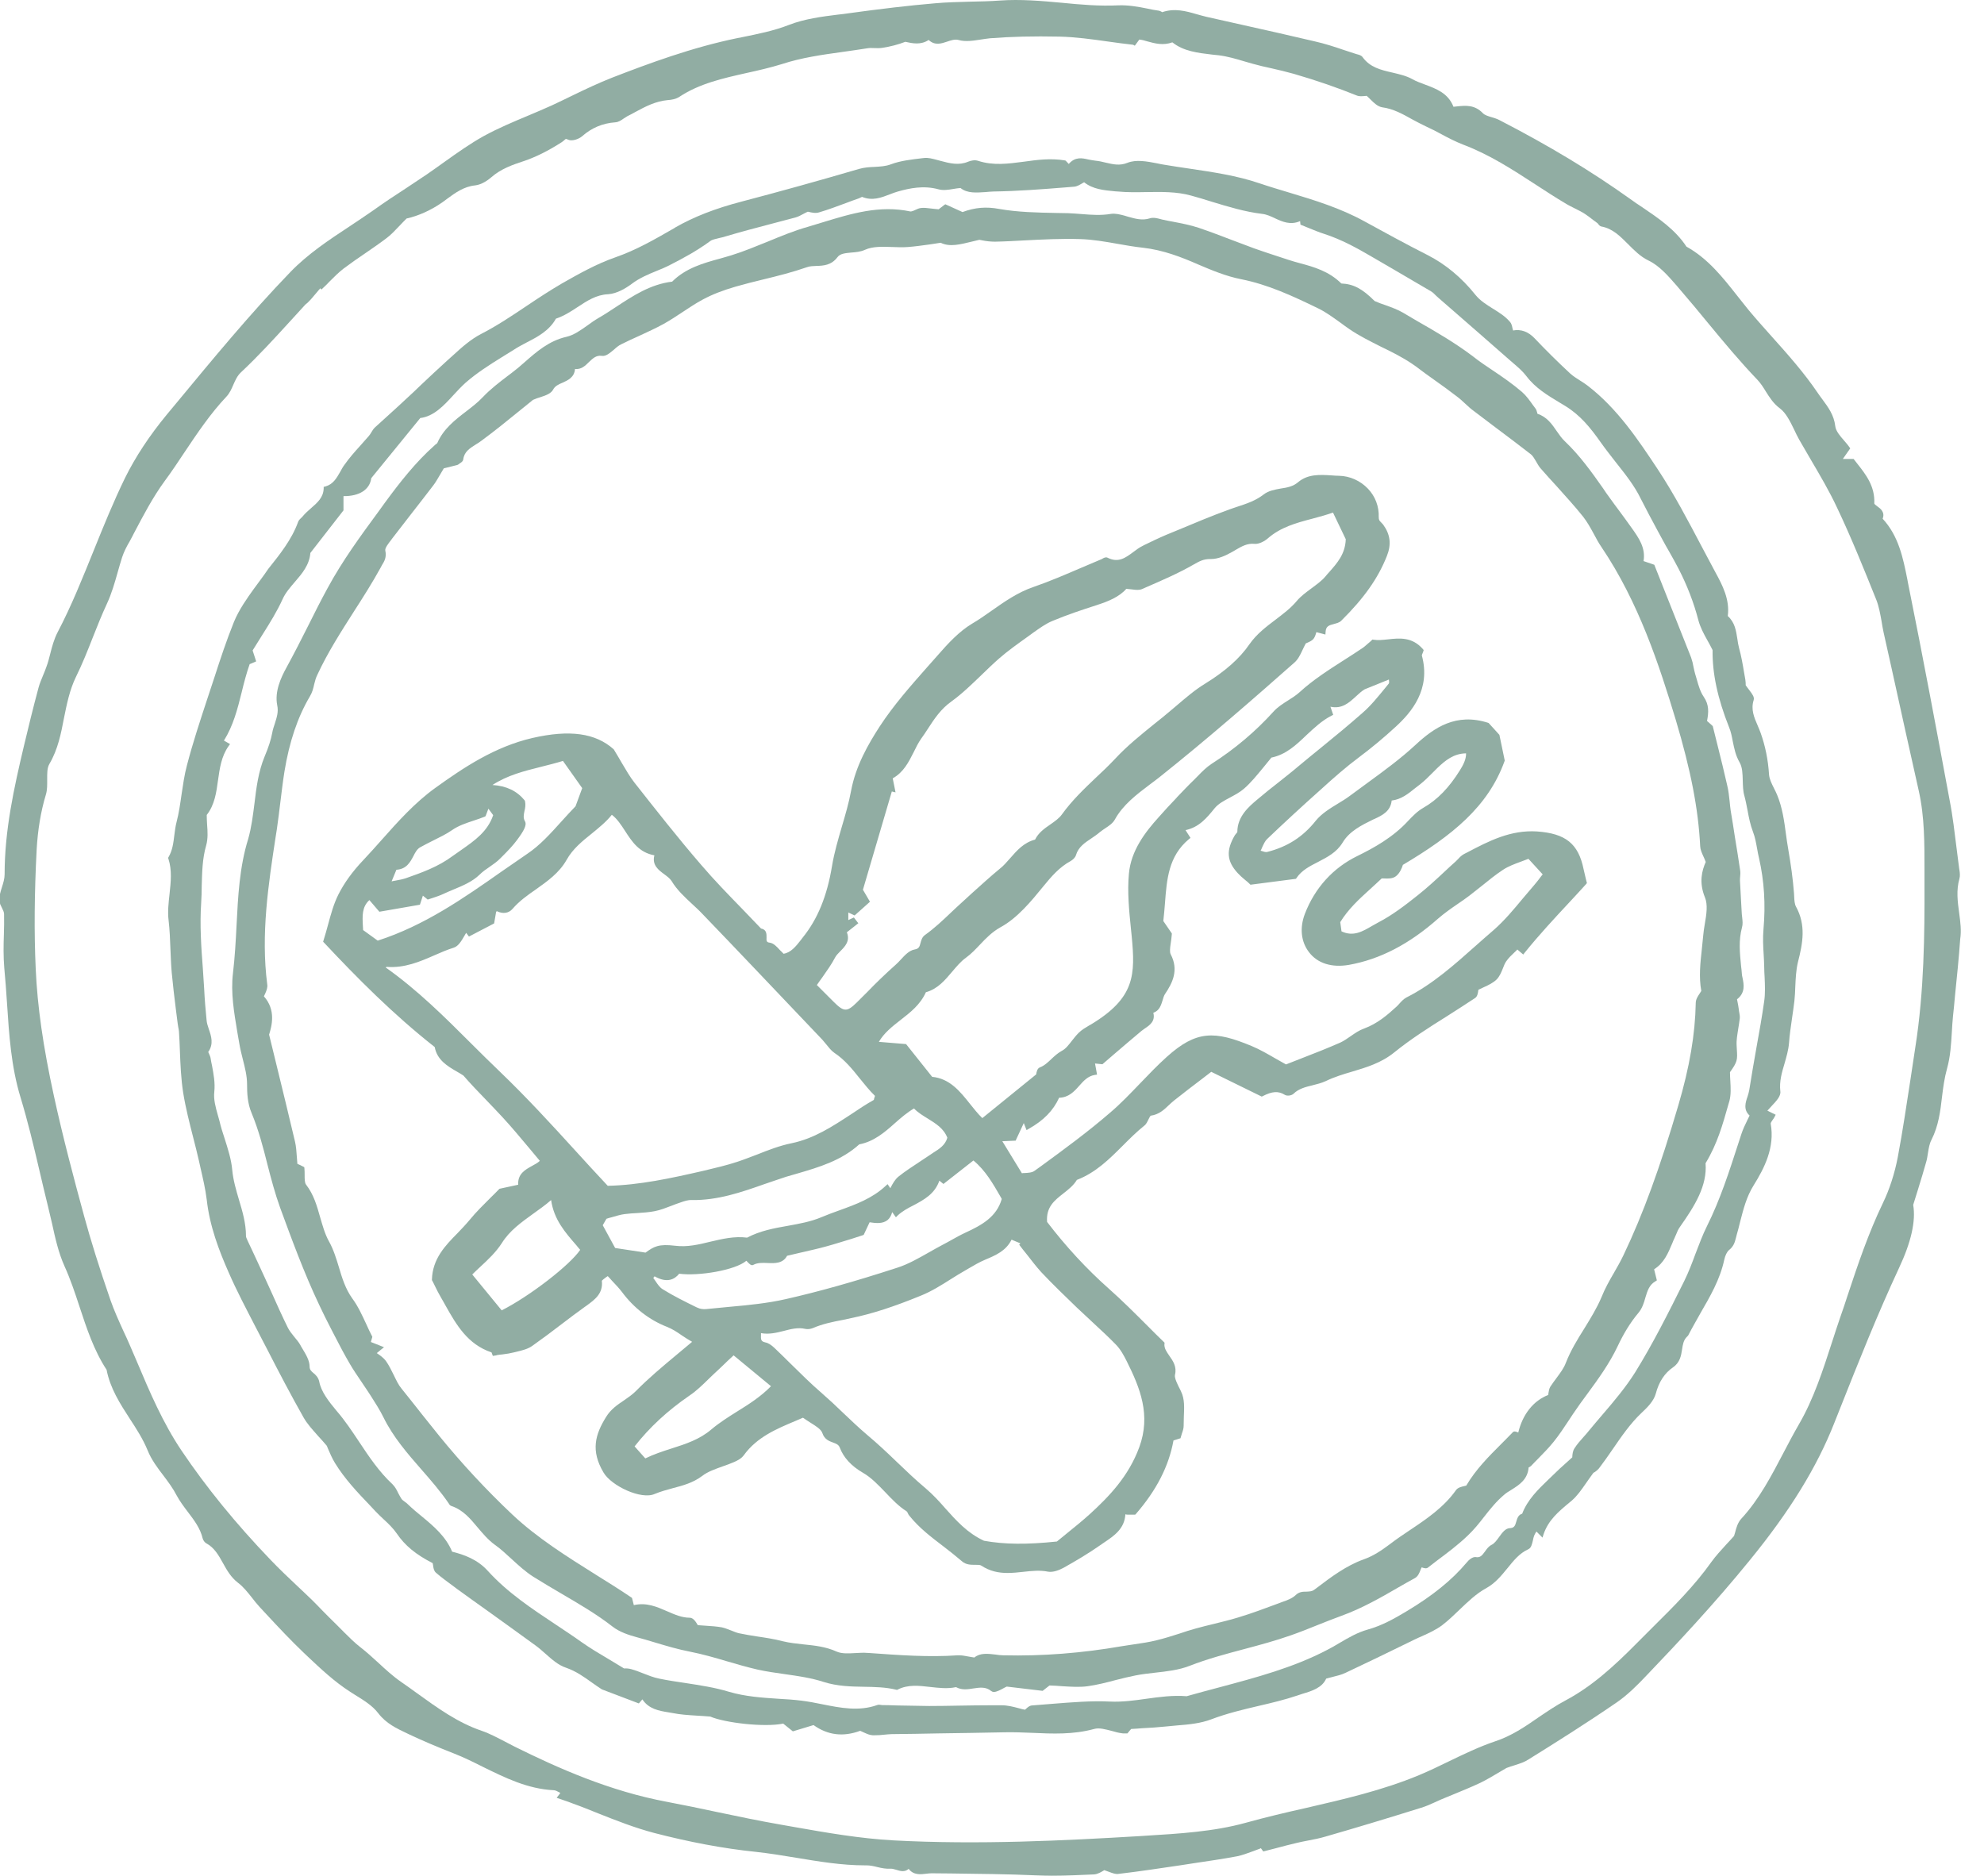
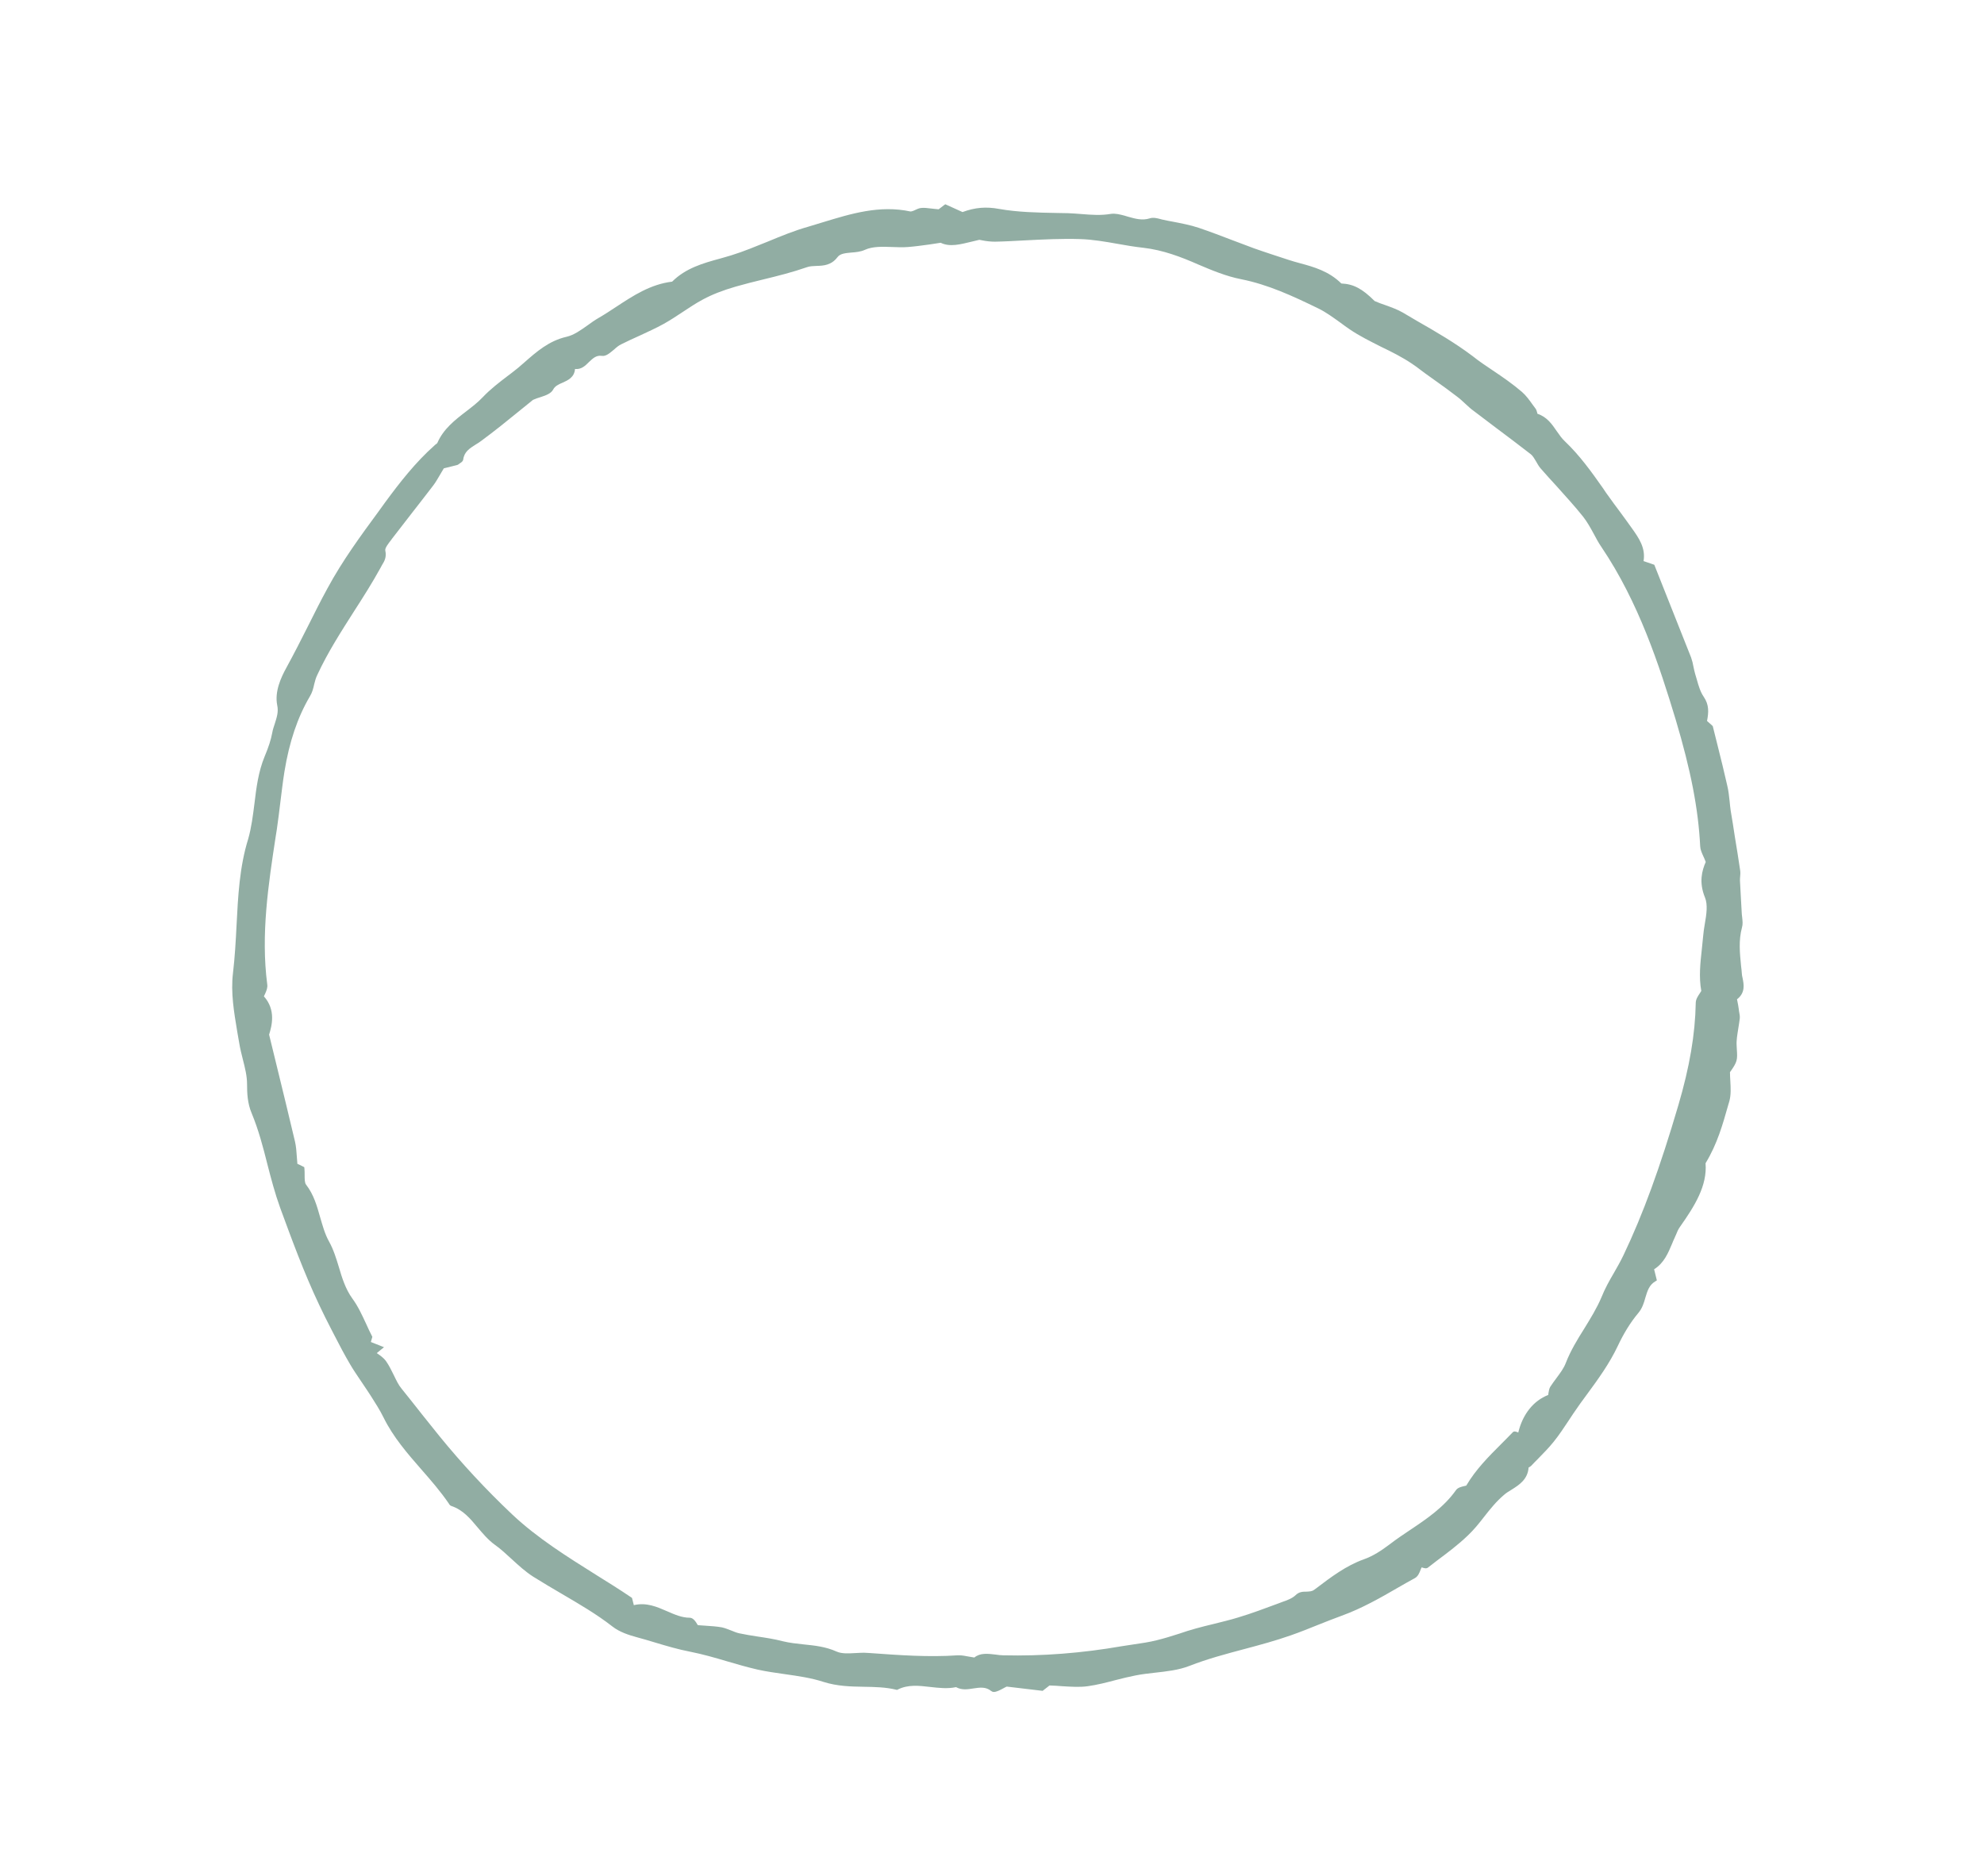
<svg xmlns="http://www.w3.org/2000/svg" width="55" height="52" viewBox="0 0 55 52" fill="none">
-   <path d="M54.314 25.328C54.268 24.994 54.227 24.681 54.319 24.358C54.34 24.281 54.33 24.194 54.319 24.122L54.314 24.096C54.289 23.907 54.268 23.722 54.242 23.532C54.186 23.091 54.135 22.629 54.047 22.183C53.714 20.387 53.319 18.268 52.893 16.16L52.873 16.052C52.755 15.462 52.632 14.857 52.19 14.38C52.262 14.2 52.129 14.098 52.041 14.036C52.006 14.01 51.959 13.974 51.959 13.959C51.98 13.477 51.724 13.154 51.477 12.841L51.385 12.723H51.087L51.292 12.43L51.267 12.394C51.226 12.333 51.169 12.271 51.118 12.21C51.005 12.081 50.892 11.948 50.877 11.815C50.841 11.502 50.677 11.286 50.523 11.076C50.477 11.014 50.431 10.953 50.39 10.891C50.015 10.337 49.564 9.829 49.127 9.342C48.912 9.101 48.691 8.854 48.481 8.603C48.373 8.47 48.266 8.336 48.158 8.198C47.758 7.69 47.347 7.167 46.752 6.838C46.439 6.361 45.972 6.048 45.526 5.745C45.408 5.668 45.295 5.592 45.182 5.509C44.12 4.75 42.94 4.037 41.566 3.329C41.499 3.293 41.427 3.273 41.36 3.252C41.258 3.221 41.165 3.196 41.109 3.139C40.883 2.903 40.637 2.924 40.396 2.949C40.36 2.955 40.329 2.955 40.293 2.96C40.144 2.58 39.816 2.462 39.503 2.344C39.38 2.298 39.262 2.257 39.154 2.195C38.98 2.098 38.785 2.057 38.595 2.011C38.277 1.939 37.979 1.867 37.774 1.585C37.738 1.533 37.672 1.518 37.615 1.503L37.579 1.492C37.471 1.457 37.359 1.421 37.251 1.385C36.994 1.297 36.728 1.21 36.456 1.149C35.784 0.99 35.096 0.836 34.429 0.687C34.101 0.615 33.773 0.538 33.444 0.466C33.357 0.446 33.27 0.42 33.178 0.395C32.875 0.307 32.562 0.22 32.218 0.338C32.213 0.338 32.208 0.333 32.203 0.328C32.182 0.318 32.157 0.302 32.131 0.297C32.018 0.282 31.91 0.261 31.797 0.236C31.541 0.184 31.269 0.138 31.007 0.148C30.479 0.174 29.945 0.128 29.427 0.076C28.868 0.025 28.294 -0.026 27.719 0.015C27.447 0.035 27.17 0.041 26.903 0.046C26.58 0.056 26.241 0.061 25.913 0.092C25.195 0.153 24.41 0.246 23.517 0.369C23.425 0.384 23.327 0.395 23.23 0.405C22.778 0.461 22.306 0.523 21.881 0.687C21.45 0.856 21.003 0.943 20.572 1.031L20.444 1.056C19.187 1.313 17.987 1.759 16.966 2.154C16.602 2.298 16.242 2.467 15.894 2.636C15.694 2.734 15.493 2.831 15.293 2.924C15.083 3.021 14.867 3.108 14.652 3.201C14.236 3.375 13.806 3.555 13.405 3.775C13.036 3.981 12.682 4.232 12.343 4.473C12.174 4.596 12.005 4.714 11.836 4.832C11.646 4.96 11.456 5.084 11.266 5.212C10.963 5.407 10.656 5.612 10.353 5.828C10.137 5.981 9.907 6.13 9.686 6.279C9.117 6.653 8.532 7.043 8.055 7.536C6.931 8.7 5.884 9.973 4.869 11.199L4.622 11.496C4.14 12.081 3.755 12.666 3.468 13.246C3.15 13.897 2.873 14.58 2.606 15.242C2.298 16.001 1.985 16.791 1.596 17.53C1.498 17.72 1.442 17.93 1.39 18.135C1.36 18.248 1.334 18.361 1.293 18.468C1.262 18.556 1.231 18.638 1.195 18.72C1.149 18.833 1.098 18.951 1.067 19.069C0.918 19.623 0.78 20.187 0.667 20.664C0.385 21.855 0.128 23.019 0.128 24.24C0.128 24.358 0.092 24.476 0.051 24.604C0.031 24.666 0.015 24.722 0 24.784V25.04L0.005 25.066C0.021 25.097 0.036 25.133 0.051 25.163C0.082 25.225 0.113 25.287 0.113 25.338C0.118 25.523 0.113 25.712 0.108 25.897C0.097 26.2 0.092 26.518 0.118 26.826C0.149 27.154 0.174 27.493 0.195 27.821C0.251 28.678 0.308 29.565 0.569 30.422C0.77 31.084 0.934 31.766 1.088 32.428C1.17 32.772 1.247 33.115 1.334 33.459C1.37 33.608 1.406 33.762 1.442 33.916C1.529 34.316 1.621 34.731 1.79 35.106C1.955 35.47 2.083 35.855 2.206 36.23C2.401 36.819 2.601 37.435 2.955 37.974C3.053 38.487 3.33 38.918 3.596 39.328C3.781 39.61 3.966 39.898 4.094 40.211C4.197 40.467 4.366 40.693 4.535 40.913C4.663 41.083 4.797 41.262 4.894 41.452C4.982 41.616 5.094 41.765 5.207 41.914C5.382 42.145 5.551 42.365 5.618 42.648C5.633 42.704 5.674 42.76 5.72 42.786C5.941 42.904 6.059 43.114 6.182 43.335C6.29 43.53 6.403 43.73 6.598 43.879C6.741 43.986 6.859 44.135 6.982 44.289C7.054 44.382 7.126 44.474 7.203 44.556L7.398 44.766C7.726 45.12 8.07 45.485 8.424 45.823L8.516 45.91C8.886 46.259 9.265 46.618 9.707 46.901C9.748 46.926 9.794 46.957 9.835 46.983C10.076 47.131 10.327 47.285 10.486 47.496C10.707 47.783 10.994 47.916 11.276 48.05L11.328 48.075C11.697 48.25 12.107 48.424 12.59 48.614C12.867 48.722 13.133 48.855 13.4 48.989C14.006 49.286 14.626 49.594 15.35 49.63C15.396 49.63 15.452 49.661 15.509 49.691C15.519 49.697 15.524 49.702 15.534 49.707L15.432 49.84L15.611 49.902C15.704 49.932 15.801 49.968 15.894 50.004C16.125 50.086 16.35 50.179 16.581 50.271C17.084 50.471 17.607 50.676 18.136 50.815C19.105 51.066 20.049 51.246 20.947 51.338C21.321 51.379 21.706 51.441 22.07 51.502C22.691 51.605 23.332 51.713 23.979 51.713C23.994 51.713 24.01 51.713 24.02 51.713C24.117 51.713 24.215 51.733 24.317 51.759C24.441 51.79 24.569 51.815 24.697 51.805C24.738 51.805 24.79 51.82 24.846 51.836C24.948 51.867 25.077 51.913 25.19 51.81C25.323 51.99 25.528 51.964 25.687 51.944C25.739 51.938 25.78 51.933 25.826 51.933L26.37 51.938C27.139 51.949 27.929 51.954 28.714 51.99C28.863 51.995 29.017 52 29.166 52C29.566 52 29.966 51.98 30.325 51.964C30.433 51.959 30.535 51.892 30.597 51.856C30.602 51.851 30.607 51.846 30.612 51.846C30.659 51.861 30.7 51.877 30.741 51.892C30.838 51.928 30.925 51.964 31.012 51.949C31.582 51.882 32.157 51.795 32.711 51.713L33.08 51.656C33.48 51.595 33.891 51.538 34.296 51.461C34.445 51.431 34.588 51.374 34.732 51.323C34.788 51.302 34.85 51.277 34.911 51.256C34.927 51.251 34.942 51.246 34.953 51.236C34.973 51.266 34.994 51.287 34.994 51.292L35.019 51.328L35.358 51.241C35.563 51.184 35.753 51.138 35.943 51.092C36.045 51.066 36.153 51.046 36.261 51.025C36.42 50.995 36.579 50.964 36.738 50.917C37.559 50.681 38.426 50.42 39.395 50.117C39.529 50.076 39.657 50.02 39.78 49.963C39.837 49.938 39.893 49.912 39.95 49.886C40.057 49.84 40.165 49.799 40.273 49.753C40.524 49.65 40.786 49.543 41.037 49.425C41.237 49.327 41.422 49.214 41.586 49.117C41.653 49.076 41.714 49.04 41.761 49.014C41.843 48.983 41.919 48.958 41.991 48.937C42.135 48.891 42.263 48.85 42.371 48.778C43.13 48.306 43.987 47.767 44.808 47.203C45.116 46.993 45.388 46.721 45.654 46.439C46.46 45.597 47.517 44.474 48.512 43.248C49.625 41.883 50.369 40.672 50.851 39.446L51.01 39.046C51.518 37.764 52.047 36.435 52.642 35.157C52.98 34.439 53.114 33.849 53.037 33.403C53.083 33.254 53.124 33.121 53.165 32.992C53.252 32.705 53.329 32.464 53.396 32.218C53.422 32.136 53.432 32.048 53.447 31.961C53.468 31.828 53.488 31.705 53.545 31.597C53.74 31.212 53.791 30.802 53.837 30.401C53.868 30.145 53.904 29.878 53.976 29.622C54.068 29.293 54.089 28.945 54.109 28.606C54.119 28.462 54.124 28.319 54.14 28.175C54.16 27.985 54.181 27.795 54.196 27.605C54.248 27.093 54.304 26.559 54.34 26.036C54.376 25.8 54.345 25.559 54.314 25.328ZM8.783 8.105C8.814 8.069 8.845 8.028 8.881 7.992L8.911 8.028L8.957 7.982C9.019 7.926 9.075 7.869 9.132 7.808C9.26 7.68 9.388 7.551 9.527 7.444C9.727 7.295 9.932 7.151 10.137 7.013C10.332 6.879 10.533 6.741 10.722 6.597C10.845 6.505 10.948 6.392 11.071 6.264C11.133 6.202 11.194 6.13 11.271 6.058C11.594 5.987 11.948 5.828 12.251 5.617C12.297 5.586 12.344 5.55 12.39 5.515C12.62 5.345 12.862 5.171 13.169 5.14C13.364 5.12 13.549 4.976 13.621 4.914C13.888 4.678 14.221 4.565 14.514 4.468C14.852 4.355 15.201 4.181 15.575 3.94C15.606 3.919 15.627 3.899 15.647 3.883C15.683 3.847 15.688 3.842 15.75 3.873C15.863 3.924 16.053 3.852 16.14 3.775C16.401 3.545 16.704 3.416 17.058 3.391C17.145 3.386 17.222 3.334 17.294 3.283C17.325 3.262 17.361 3.242 17.392 3.221C17.463 3.185 17.535 3.15 17.607 3.108C17.899 2.949 18.177 2.806 18.51 2.775C18.608 2.77 18.731 2.749 18.828 2.688C19.392 2.313 20.049 2.17 20.685 2.026C21.014 1.954 21.352 1.877 21.681 1.775C22.214 1.6 22.789 1.518 23.348 1.441C23.579 1.41 23.81 1.374 24.041 1.339C24.102 1.328 24.169 1.328 24.235 1.333C24.302 1.333 24.374 1.339 24.446 1.328C24.687 1.292 24.897 1.236 25.097 1.159C25.302 1.205 25.528 1.251 25.744 1.108C25.918 1.272 26.103 1.205 26.257 1.154C26.364 1.118 26.467 1.082 26.57 1.108C26.765 1.164 26.98 1.128 27.185 1.097C27.273 1.082 27.36 1.072 27.447 1.061C28.022 1.015 28.653 1 29.376 1.015C29.817 1.026 30.264 1.087 30.735 1.154C30.951 1.185 31.177 1.215 31.413 1.241L31.459 1.267L31.561 1.128L31.582 1.097C31.654 1.103 31.731 1.123 31.813 1.149C32.018 1.205 32.244 1.267 32.5 1.174C32.808 1.421 33.208 1.467 33.598 1.513C33.66 1.518 33.726 1.528 33.788 1.533C34.034 1.564 34.26 1.631 34.501 1.703C34.578 1.723 34.655 1.749 34.732 1.769C34.901 1.816 35.071 1.857 35.245 1.893C35.45 1.939 35.661 1.99 35.866 2.047C36.517 2.236 37.087 2.436 37.61 2.647C37.682 2.678 37.764 2.667 37.836 2.662C37.856 2.662 37.872 2.657 37.887 2.657C37.923 2.688 37.959 2.724 37.995 2.76C38.092 2.857 38.195 2.955 38.318 2.975C38.626 3.016 38.882 3.16 39.149 3.309C39.272 3.375 39.406 3.447 39.539 3.509C39.683 3.575 39.826 3.647 39.965 3.724C40.155 3.827 40.355 3.929 40.565 4.011C41.288 4.283 41.935 4.704 42.566 5.114C42.843 5.294 43.125 5.479 43.412 5.648C43.484 5.694 43.566 5.73 43.643 5.771C43.72 5.812 43.802 5.848 43.879 5.894C43.987 5.961 44.09 6.038 44.187 6.115L44.285 6.187C44.29 6.192 44.3 6.202 44.305 6.212C44.326 6.238 44.351 6.269 44.392 6.279C44.705 6.335 44.91 6.546 45.131 6.766C45.3 6.936 45.475 7.115 45.7 7.223C46.003 7.367 46.249 7.654 46.491 7.931L46.573 8.028C46.834 8.331 47.096 8.644 47.347 8.952C47.783 9.48 48.235 10.024 48.717 10.527C48.809 10.624 48.881 10.737 48.953 10.855C49.056 11.019 49.163 11.189 49.343 11.322C49.512 11.45 49.625 11.681 49.733 11.902C49.779 11.999 49.825 12.097 49.877 12.189C49.979 12.369 50.087 12.548 50.19 12.728C50.446 13.164 50.713 13.615 50.928 14.077C51.328 14.918 51.682 15.801 52.016 16.632C52.088 16.817 52.124 17.022 52.16 17.222C52.175 17.325 52.195 17.427 52.216 17.53L52.447 18.566C52.693 19.684 52.939 20.803 53.191 21.921C53.355 22.65 53.35 23.399 53.35 24.122C53.35 24.256 53.35 24.384 53.35 24.517C53.355 25.887 53.34 27.482 53.098 29.021C53.052 29.324 53.006 29.632 52.96 29.935C52.852 30.637 52.744 31.366 52.611 32.074C52.524 32.531 52.38 32.977 52.195 33.357C51.795 34.188 51.498 35.07 51.216 35.922C51.149 36.127 51.082 36.332 51.01 36.532C50.933 36.753 50.862 36.979 50.79 37.199C50.538 37.974 50.282 38.779 49.866 39.492C49.718 39.749 49.579 40.011 49.446 40.267C49.112 40.903 48.774 41.56 48.271 42.104C48.173 42.211 48.132 42.36 48.102 42.478C48.091 42.519 48.081 42.55 48.071 42.581C47.999 42.663 47.927 42.74 47.855 42.817C47.706 42.981 47.563 43.135 47.445 43.299C46.973 43.966 46.383 44.551 45.813 45.115C45.67 45.259 45.531 45.397 45.388 45.541C44.71 46.228 44.11 46.762 43.397 47.142C43.135 47.28 42.889 47.449 42.653 47.608C42.284 47.865 41.899 48.127 41.447 48.275C41.006 48.424 40.581 48.629 40.165 48.83C39.893 48.963 39.616 49.096 39.334 49.214C38.323 49.635 37.246 49.881 36.204 50.122C35.655 50.245 35.086 50.379 34.532 50.533C33.644 50.779 32.68 50.835 31.751 50.892L31.597 50.902C29.53 51.025 27.129 51.148 24.759 51.02C23.846 50.969 22.922 50.81 22.024 50.651L21.645 50.584C21.055 50.481 20.459 50.358 19.88 50.235C19.428 50.138 18.956 50.04 18.495 49.953C16.899 49.656 15.463 49.014 14.272 48.424C14.185 48.378 14.093 48.332 14.006 48.286C13.795 48.178 13.58 48.06 13.354 47.983C12.687 47.757 12.118 47.342 11.569 46.947C11.42 46.839 11.271 46.731 11.122 46.629C10.892 46.47 10.686 46.28 10.486 46.095C10.327 45.951 10.168 45.803 9.994 45.669C9.83 45.541 9.686 45.397 9.547 45.259C9.47 45.182 9.394 45.105 9.317 45.028C9.188 44.905 9.065 44.777 8.942 44.654C8.85 44.556 8.752 44.459 8.66 44.366C8.521 44.233 8.378 44.094 8.234 43.961C7.988 43.73 7.736 43.489 7.5 43.243C6.531 42.232 5.725 41.242 5.033 40.216C4.515 39.446 4.15 38.59 3.802 37.764C3.735 37.61 3.668 37.45 3.601 37.297C3.545 37.168 3.489 37.04 3.427 36.912C3.299 36.63 3.165 36.337 3.063 36.045C2.75 35.137 2.519 34.398 2.334 33.721C2.047 32.669 1.744 31.53 1.493 30.376C1.195 29.011 1.036 27.898 0.99 26.857C0.944 25.846 0.954 24.763 1.016 23.553C1.047 23.014 1.129 22.501 1.272 22.029C1.313 21.895 1.308 21.752 1.308 21.613C1.308 21.449 1.303 21.29 1.37 21.177C1.606 20.777 1.693 20.331 1.775 19.9C1.852 19.52 1.929 19.13 2.103 18.771C2.278 18.417 2.427 18.043 2.57 17.678C2.693 17.366 2.822 17.042 2.965 16.735C3.094 16.457 3.181 16.155 3.263 15.862C3.304 15.724 3.34 15.585 3.386 15.447C3.437 15.293 3.514 15.144 3.596 15.006C3.622 14.959 3.648 14.908 3.673 14.862L3.704 14.8C3.966 14.303 4.232 13.79 4.571 13.328C4.761 13.072 4.94 12.8 5.115 12.538C5.469 12.009 5.833 11.466 6.274 10.999C6.367 10.901 6.418 10.783 6.469 10.665C6.526 10.537 6.577 10.419 6.68 10.322C7.152 9.88 7.598 9.393 8.029 8.921C8.173 8.762 8.321 8.603 8.465 8.444C8.578 8.357 8.68 8.228 8.783 8.105Z" fill="#91ADA3" />
-   <path d="M7.034 16.329C6.849 16.586 6.624 16.904 6.485 17.242C6.28 17.75 6.105 18.279 5.941 18.787L5.741 19.392C5.546 19.987 5.341 20.603 5.182 21.218C5.11 21.485 5.074 21.757 5.033 22.024C4.997 22.275 4.961 22.537 4.895 22.788C4.864 22.906 4.849 23.029 4.833 23.152C4.807 23.368 4.782 23.573 4.674 23.758L4.659 23.784L4.669 23.809C4.772 24.127 4.736 24.45 4.7 24.784C4.674 25.025 4.643 25.271 4.674 25.517C4.705 25.779 4.715 26.051 4.725 26.318C4.736 26.533 4.741 26.754 4.761 26.969C4.792 27.303 4.833 27.641 4.874 27.97C4.89 28.103 4.91 28.236 4.925 28.37C4.931 28.406 4.936 28.437 4.941 28.473C4.951 28.514 4.956 28.555 4.961 28.596C4.972 28.775 4.982 28.955 4.987 29.134C5.002 29.519 5.018 29.914 5.079 30.299C5.146 30.715 5.254 31.135 5.356 31.535C5.413 31.751 5.464 31.966 5.515 32.182L5.556 32.366C5.623 32.659 5.695 32.962 5.731 33.259C5.813 33.993 6.069 34.665 6.341 35.28C6.562 35.788 6.829 36.291 7.08 36.778C7.147 36.912 7.219 37.04 7.285 37.173L7.419 37.43C7.737 38.051 8.07 38.687 8.419 39.303C8.522 39.482 8.665 39.636 8.824 39.816C8.901 39.898 8.978 39.985 9.06 40.082C9.071 40.108 9.081 40.134 9.096 40.17C9.143 40.277 9.204 40.426 9.286 40.559C9.553 40.995 9.907 41.37 10.251 41.729L10.415 41.904C10.482 41.975 10.559 42.047 10.63 42.114C10.769 42.242 10.897 42.365 11 42.514C11.225 42.848 11.533 43.099 11.995 43.335C12 43.355 12 43.371 12.005 43.391C12.015 43.468 12.026 43.545 12.082 43.597C12.246 43.74 12.426 43.868 12.6 43.997L12.667 44.048C12.96 44.258 13.247 44.469 13.539 44.674C13.975 44.987 14.411 45.3 14.847 45.618C14.94 45.685 15.032 45.767 15.119 45.844C15.294 45.998 15.473 46.162 15.689 46.233C15.971 46.331 16.192 46.49 16.407 46.644C16.494 46.706 16.581 46.767 16.684 46.834L17.71 47.224L17.808 47.111C17.982 47.378 18.269 47.429 18.526 47.47C18.567 47.475 18.603 47.485 18.644 47.49C18.849 47.532 19.064 47.547 19.311 47.562C19.429 47.567 19.552 47.578 19.69 47.588C20.091 47.762 21.194 47.891 21.712 47.783L21.979 47.998L22.553 47.824C22.948 48.106 23.374 48.157 23.846 47.983C23.882 47.998 23.918 48.014 23.948 48.029C24.036 48.07 24.108 48.101 24.19 48.106C24.215 48.106 24.236 48.106 24.262 48.106C24.344 48.106 24.426 48.101 24.508 48.091C24.58 48.086 24.651 48.075 24.718 48.075C25.149 48.07 25.575 48.065 26.006 48.055C26.621 48.044 27.237 48.039 27.858 48.024C28.109 48.019 28.361 48.029 28.607 48.039C29.171 48.065 29.751 48.091 30.331 47.932C30.474 47.891 30.643 47.942 30.828 47.988C30.915 48.014 31.008 48.039 31.095 48.05C31.116 48.055 31.131 48.055 31.146 48.055C31.172 48.055 31.198 48.055 31.223 48.055H31.254L31.331 47.962C31.341 47.952 31.352 47.942 31.357 47.932C31.464 47.926 31.567 47.921 31.665 47.911C31.885 47.901 32.095 47.886 32.301 47.865C32.408 47.855 32.516 47.844 32.629 47.834C32.952 47.809 33.281 47.778 33.578 47.665C34.009 47.501 34.461 47.393 34.902 47.29C35.256 47.208 35.62 47.121 35.969 47.003C36.015 46.988 36.061 46.972 36.107 46.957C36.364 46.88 36.651 46.793 36.764 46.536C36.825 46.521 36.882 46.505 36.938 46.49C37.067 46.459 37.19 46.428 37.297 46.377C37.867 46.11 38.436 45.833 38.99 45.562L39.201 45.459C39.273 45.423 39.344 45.392 39.416 45.361C39.611 45.274 39.811 45.182 39.981 45.054C40.15 44.925 40.309 44.771 40.458 44.628C40.699 44.397 40.93 44.176 41.202 44.028C41.453 43.889 41.622 43.679 41.786 43.479C41.961 43.263 42.12 43.063 42.366 42.95C42.448 42.914 42.469 42.812 42.495 42.704C42.505 42.658 42.515 42.606 42.53 42.571C42.546 42.529 42.571 42.494 42.592 42.458L42.761 42.627L42.792 42.529C42.925 42.14 43.208 41.904 43.505 41.657L43.572 41.601C43.721 41.473 43.834 41.309 43.967 41.119C44.028 41.031 44.095 40.934 44.172 40.831C44.228 40.806 44.295 40.744 44.326 40.708C44.459 40.534 44.588 40.349 44.711 40.17C44.947 39.826 45.193 39.467 45.501 39.174C45.655 39.031 45.845 38.846 45.901 38.636C45.988 38.307 46.147 38.066 46.378 37.907C46.573 37.774 46.604 37.579 46.63 37.41C46.65 37.276 46.67 37.153 46.763 37.061C46.778 37.045 46.799 37.03 46.809 37.004C46.912 36.804 47.03 36.604 47.137 36.409C47.404 35.947 47.681 35.475 47.799 34.926C47.825 34.803 47.876 34.701 47.933 34.654C48.061 34.552 48.092 34.439 48.122 34.321C48.127 34.295 48.138 34.27 48.143 34.239C48.179 34.116 48.21 33.993 48.24 33.87C48.328 33.531 48.415 33.177 48.615 32.859C48.912 32.382 49.205 31.812 49.087 31.151C49.082 31.13 49.123 31.074 49.143 31.043C49.164 31.017 49.184 30.986 49.195 30.961L49.225 30.904L48.995 30.791C49.03 30.75 49.072 30.704 49.112 30.663C49.246 30.52 49.374 30.386 49.354 30.253C49.323 29.981 49.395 29.735 49.472 29.478C49.523 29.299 49.579 29.109 49.595 28.914C49.61 28.688 49.646 28.457 49.677 28.236C49.703 28.072 49.723 27.913 49.744 27.749C49.759 27.616 49.764 27.477 49.769 27.349C49.779 27.123 49.79 26.892 49.841 26.677C49.98 26.138 50.067 25.646 49.79 25.138C49.749 25.066 49.743 24.963 49.738 24.861C49.738 24.825 49.733 24.794 49.733 24.763C49.703 24.368 49.646 23.963 49.569 23.517C49.544 23.383 49.528 23.25 49.508 23.111C49.461 22.757 49.41 22.388 49.266 22.039C49.241 21.978 49.21 21.916 49.179 21.855C49.112 21.721 49.051 21.598 49.041 21.475C49.015 21.064 48.938 20.68 48.805 20.31C48.784 20.249 48.753 20.182 48.728 20.12C48.625 19.884 48.533 19.669 48.615 19.407C48.641 19.325 48.574 19.238 48.492 19.13C48.461 19.089 48.425 19.043 48.394 18.997C48.394 18.961 48.394 18.899 48.384 18.843C48.374 18.776 48.358 18.704 48.348 18.638C48.312 18.417 48.271 18.186 48.21 17.966C48.189 17.884 48.174 17.802 48.163 17.714C48.127 17.489 48.097 17.258 47.897 17.078C47.958 16.622 47.748 16.221 47.558 15.873C47.435 15.642 47.312 15.411 47.189 15.18C46.804 14.451 46.409 13.692 45.942 12.989C45.424 12.21 44.839 11.322 43.998 10.681C43.936 10.635 43.864 10.588 43.798 10.547C43.7 10.486 43.613 10.429 43.531 10.357C43.161 10.014 42.838 9.691 42.541 9.378C42.366 9.193 42.161 9.121 41.946 9.162C41.94 9.142 41.935 9.121 41.93 9.106C41.915 9.029 41.899 8.962 41.853 8.916C41.72 8.762 41.55 8.659 41.386 8.557C41.207 8.444 41.038 8.341 40.904 8.177C40.519 7.695 40.073 7.326 39.581 7.074C38.97 6.766 38.339 6.417 37.831 6.14C37.164 5.771 36.441 5.55 35.743 5.34C35.471 5.258 35.194 5.176 34.922 5.084C34.291 4.868 33.619 4.771 32.962 4.673C32.732 4.637 32.496 4.606 32.265 4.565C32.208 4.555 32.147 4.545 32.085 4.53C31.793 4.473 31.495 4.417 31.254 4.514C31.039 4.601 30.854 4.555 30.654 4.509C30.556 4.483 30.459 4.463 30.356 4.453C30.295 4.447 30.233 4.432 30.172 4.422C29.997 4.381 29.807 4.34 29.628 4.545L29.541 4.453L29.52 4.447C29.125 4.381 28.745 4.432 28.381 4.483C27.945 4.54 27.535 4.596 27.114 4.458C27.022 4.427 26.909 4.453 26.837 4.483C26.58 4.591 26.334 4.53 26.067 4.458L25.97 4.432C25.852 4.401 25.729 4.365 25.611 4.381L25.565 4.386C25.272 4.422 24.969 4.453 24.698 4.555C24.549 4.612 24.4 4.617 24.241 4.627C24.102 4.632 23.959 4.642 23.815 4.683C22.692 5.012 21.604 5.314 20.568 5.586C19.819 5.781 19.234 6.012 18.721 6.305L18.7 6.32C18.156 6.633 17.643 6.931 17.053 7.136C16.54 7.315 16.063 7.582 15.576 7.859C15.242 8.054 14.914 8.27 14.601 8.48C14.196 8.752 13.775 9.034 13.334 9.26C13.047 9.408 12.795 9.634 12.554 9.855C12.503 9.901 12.452 9.947 12.4 9.993C12.154 10.214 11.913 10.445 11.677 10.665C11.533 10.804 11.395 10.937 11.246 11.071C11.118 11.194 10.984 11.312 10.856 11.43C10.702 11.568 10.548 11.707 10.399 11.845C10.353 11.886 10.322 11.938 10.292 11.989C10.271 12.025 10.251 12.056 10.225 12.086C10.148 12.174 10.071 12.261 9.994 12.348C9.84 12.517 9.681 12.697 9.548 12.887C9.502 12.948 9.466 13.015 9.43 13.082C9.327 13.261 9.235 13.425 9.019 13.487L8.973 13.497V13.543C8.963 13.795 8.799 13.933 8.63 14.082C8.547 14.154 8.46 14.231 8.388 14.318C8.378 14.334 8.363 14.349 8.347 14.359C8.317 14.39 8.281 14.421 8.265 14.467C8.086 14.964 7.752 15.375 7.434 15.775C7.301 15.975 7.162 16.15 7.034 16.329ZM7.003 18.032C7.096 17.884 7.183 17.74 7.275 17.596C7.485 17.263 7.68 16.95 7.834 16.611C7.911 16.437 8.045 16.283 8.173 16.134C8.373 15.903 8.578 15.662 8.604 15.329L9.522 14.149V13.754C9.963 13.759 10.251 13.574 10.292 13.256L11.651 11.589C12.026 11.543 12.303 11.245 12.57 10.953C12.677 10.835 12.79 10.717 12.908 10.609C13.226 10.332 13.575 10.111 13.914 9.901C14.027 9.829 14.139 9.762 14.252 9.691C14.36 9.619 14.483 9.557 14.596 9.496C14.904 9.337 15.222 9.172 15.412 8.834C15.627 8.762 15.822 8.639 16.007 8.516C16.274 8.341 16.525 8.172 16.858 8.157C17.105 8.141 17.356 7.987 17.52 7.864C17.726 7.71 17.962 7.608 18.192 7.515C18.321 7.464 18.454 7.408 18.582 7.341C18.947 7.156 19.331 6.946 19.695 6.679C19.742 6.643 19.844 6.623 19.947 6.597C20.003 6.587 20.055 6.571 20.106 6.556C20.521 6.433 20.942 6.32 21.358 6.212C21.594 6.151 21.825 6.089 22.055 6.028C22.127 6.007 22.189 5.976 22.271 5.93C22.307 5.91 22.348 5.889 22.394 5.869C22.399 5.869 22.409 5.874 22.42 5.874C22.486 5.889 22.599 5.92 22.702 5.889C22.963 5.812 23.22 5.715 23.471 5.622C23.579 5.581 23.687 5.54 23.795 5.504C23.81 5.499 23.825 5.494 23.841 5.484C23.861 5.473 23.892 5.463 23.897 5.458C24.184 5.576 24.431 5.479 24.672 5.386C24.744 5.356 24.821 5.33 24.892 5.309C25.216 5.217 25.606 5.135 26.016 5.248C26.144 5.284 26.283 5.263 26.432 5.238C26.493 5.227 26.56 5.217 26.627 5.212C26.816 5.366 27.073 5.34 27.319 5.325C27.396 5.32 27.468 5.309 27.545 5.309C28.207 5.299 28.879 5.248 29.525 5.196L29.771 5.176C29.864 5.171 29.946 5.114 30.018 5.073C30.028 5.068 30.043 5.058 30.054 5.053C30.3 5.248 30.597 5.273 30.91 5.304L30.987 5.309C31.254 5.335 31.521 5.33 31.782 5.325C32.188 5.32 32.614 5.309 33.019 5.422C33.209 5.474 33.398 5.53 33.588 5.591C34.045 5.73 34.517 5.874 34.994 5.93C35.117 5.945 35.23 5.997 35.348 6.053C35.548 6.146 35.774 6.248 36.041 6.13L36.051 6.228L36.087 6.243C36.148 6.269 36.215 6.294 36.277 6.32C36.415 6.376 36.564 6.438 36.708 6.484C37.185 6.638 37.621 6.879 38.016 7.11C38.236 7.238 38.457 7.367 38.678 7.495C39.006 7.69 39.339 7.88 39.668 8.075C39.719 8.105 39.76 8.146 39.806 8.193C39.832 8.213 39.852 8.239 39.878 8.259L40.309 8.634C40.817 9.075 41.32 9.516 41.828 9.962C41.864 9.993 41.899 10.024 41.935 10.055C42.074 10.173 42.212 10.291 42.32 10.434C42.566 10.758 42.9 10.958 43.223 11.153C43.279 11.189 43.336 11.219 43.392 11.255C43.803 11.507 44.08 11.845 44.377 12.266C44.511 12.456 44.654 12.635 44.793 12.815C45.044 13.133 45.306 13.456 45.485 13.826C45.634 14.123 45.793 14.416 45.947 14.703L46.086 14.959C46.147 15.072 46.209 15.185 46.276 15.298C46.368 15.457 46.455 15.621 46.542 15.785C46.768 16.227 46.953 16.698 47.081 17.191C47.132 17.386 47.23 17.571 47.337 17.761C47.384 17.843 47.43 17.93 47.476 18.022C47.466 18.663 47.614 19.361 47.933 20.162C47.984 20.285 48.01 20.413 48.035 20.551C48.076 20.746 48.112 20.941 48.225 21.136C48.302 21.27 48.307 21.444 48.312 21.634C48.317 21.777 48.317 21.926 48.358 22.065C48.394 22.198 48.42 22.337 48.446 22.47C48.481 22.665 48.523 22.87 48.594 23.055C48.656 23.214 48.682 23.373 48.712 23.537C48.728 23.624 48.743 23.712 48.764 23.794C48.907 24.425 48.948 25.071 48.887 25.759C48.866 25.995 48.877 26.231 48.892 26.462C48.897 26.579 48.907 26.698 48.907 26.81C48.907 26.903 48.913 26.995 48.918 27.087C48.928 27.308 48.938 27.539 48.907 27.754C48.846 28.185 48.769 28.621 48.692 29.042C48.625 29.427 48.553 29.827 48.492 30.222C48.481 30.278 48.466 30.335 48.446 30.396C48.389 30.561 48.322 30.766 48.502 30.925C48.481 30.971 48.456 31.017 48.435 31.063C48.374 31.186 48.317 31.31 48.276 31.433L48.184 31.715C47.938 32.474 47.686 33.259 47.322 33.988C47.199 34.234 47.101 34.501 47.004 34.752C46.912 35.003 46.814 35.26 46.696 35.501L46.686 35.522C46.265 36.368 45.829 37.24 45.326 38.051C45.07 38.456 44.752 38.836 44.439 39.2C44.3 39.364 44.162 39.523 44.028 39.687C43.987 39.739 43.941 39.79 43.895 39.841C43.808 39.939 43.721 40.036 43.649 40.149C43.597 40.226 43.592 40.318 43.587 40.38C43.587 40.39 43.587 40.395 43.587 40.4C43.531 40.452 43.474 40.503 43.423 40.549C43.295 40.662 43.177 40.77 43.064 40.883C43.018 40.929 42.967 40.975 42.92 41.021C42.638 41.293 42.346 41.575 42.197 41.965C42.084 41.996 42.058 42.104 42.033 42.186C42.002 42.299 41.976 42.36 41.853 42.365C41.735 42.37 41.648 42.483 41.561 42.606C41.494 42.699 41.427 42.791 41.35 42.827C41.268 42.868 41.217 42.94 41.166 43.012C41.084 43.125 41.032 43.191 40.904 43.166C40.817 43.16 40.719 43.243 40.658 43.319C40.247 43.807 39.714 44.238 38.985 44.674C38.642 44.879 38.303 45.069 37.913 45.177C37.636 45.254 37.38 45.402 37.128 45.551C37.015 45.618 36.903 45.685 36.79 45.741C35.851 46.233 34.82 46.505 33.824 46.772C33.517 46.854 33.203 46.936 32.896 47.024C32.516 46.993 32.142 47.044 31.777 47.095C31.449 47.142 31.105 47.188 30.767 47.172C30.243 47.147 29.705 47.193 29.181 47.234C28.992 47.249 28.797 47.265 28.607 47.28C28.54 47.285 28.489 47.331 28.443 47.373C28.432 47.383 28.422 47.393 28.412 47.398C28.355 47.388 28.299 47.373 28.243 47.357C28.089 47.316 27.93 47.275 27.765 47.275C27.678 47.275 27.586 47.275 27.499 47.275C27.191 47.275 26.883 47.28 26.585 47.285C26.308 47.29 26.031 47.295 25.754 47.295C25.452 47.29 25.159 47.285 24.867 47.28C24.728 47.275 24.59 47.27 24.456 47.27C24.446 47.27 24.436 47.27 24.421 47.265C24.39 47.26 24.349 47.255 24.313 47.27C23.81 47.449 23.297 47.347 22.805 47.249C22.61 47.208 22.415 47.172 22.22 47.147C22.009 47.121 21.794 47.106 21.584 47.095C21.127 47.065 20.66 47.034 20.209 46.901C19.819 46.782 19.408 46.721 19.008 46.659C18.767 46.623 18.516 46.587 18.274 46.536C18.115 46.505 17.967 46.444 17.808 46.382C17.71 46.341 17.608 46.305 17.505 46.275C17.433 46.254 17.351 46.249 17.3 46.254C17.166 46.172 17.038 46.095 16.91 46.018C16.633 45.854 16.371 45.7 16.125 45.526C15.889 45.356 15.643 45.197 15.407 45.038C14.75 44.602 14.068 44.151 13.524 43.55C13.231 43.227 12.862 43.099 12.534 43.017C12.359 42.596 12.026 42.314 11.703 42.047C11.569 41.94 11.431 41.822 11.307 41.703C11.282 41.678 11.251 41.652 11.22 41.632C11.184 41.606 11.149 41.58 11.128 41.55C11.097 41.503 11.072 41.452 11.041 41.396C11 41.309 10.954 41.221 10.882 41.149C10.512 40.806 10.23 40.385 9.958 39.975C9.763 39.682 9.563 39.38 9.327 39.108C9.112 38.851 8.901 38.579 8.85 38.302C8.824 38.184 8.753 38.117 8.691 38.066C8.63 38.015 8.583 37.974 8.583 37.887C8.583 37.712 8.476 37.543 8.378 37.379C8.358 37.348 8.337 37.312 8.322 37.281C8.276 37.199 8.214 37.132 8.158 37.061C8.091 36.978 8.029 36.902 7.983 36.814C7.824 36.491 7.67 36.153 7.527 35.829C7.46 35.681 7.388 35.527 7.321 35.378C7.249 35.219 7.173 35.06 7.101 34.901C7.024 34.731 6.942 34.562 6.865 34.398L6.854 34.372C6.834 34.331 6.819 34.295 6.819 34.265C6.819 33.911 6.721 33.582 6.624 33.259C6.547 32.997 6.465 32.72 6.439 32.443C6.413 32.141 6.316 31.843 6.223 31.551C6.172 31.397 6.121 31.238 6.085 31.079C6.069 31.022 6.054 30.966 6.039 30.915C5.977 30.699 5.916 30.473 5.941 30.268C5.967 30.012 5.921 29.781 5.88 29.555C5.864 29.483 5.849 29.411 5.839 29.34C5.834 29.304 5.818 29.268 5.803 29.232C5.792 29.206 5.777 29.17 5.772 29.165C5.931 28.939 5.854 28.719 5.787 28.524C5.757 28.437 5.731 28.355 5.726 28.272C5.7 28.016 5.674 27.708 5.659 27.4C5.649 27.216 5.633 27.031 5.623 26.846C5.577 26.251 5.536 25.63 5.577 25.03C5.587 24.871 5.592 24.717 5.592 24.558C5.603 24.189 5.608 23.804 5.716 23.435C5.767 23.25 5.757 23.06 5.741 22.855C5.736 22.768 5.731 22.68 5.731 22.593C5.952 22.311 5.998 21.967 6.044 21.629C6.09 21.305 6.136 20.967 6.336 20.685L6.377 20.628L6.208 20.531C6.465 20.12 6.583 19.664 6.701 19.187C6.762 18.935 6.829 18.674 6.921 18.412C6.952 18.402 6.993 18.381 7.055 18.356L7.101 18.335L7.003 18.032Z" fill="#91ADA3" />
  <path d="M6.557 25.661C6.536 26.092 6.51 26.538 6.459 26.974C6.392 27.523 6.49 28.072 6.577 28.601C6.598 28.709 6.613 28.821 6.634 28.929C6.659 29.078 6.695 29.222 6.731 29.365C6.793 29.606 6.849 29.832 6.849 30.058C6.849 30.299 6.859 30.586 6.977 30.863C7.167 31.32 7.295 31.807 7.413 32.279C7.516 32.679 7.624 33.09 7.767 33.485C8.075 34.321 8.419 35.27 8.85 36.178C8.952 36.394 9.06 36.614 9.183 36.85L9.276 37.03C9.409 37.291 9.553 37.563 9.707 37.825C9.794 37.974 9.896 38.123 9.989 38.261C10.055 38.359 10.122 38.456 10.189 38.559L10.276 38.692C10.399 38.887 10.527 39.082 10.63 39.292C10.902 39.846 11.302 40.303 11.687 40.744C11.948 41.042 12.215 41.349 12.446 41.688C12.456 41.709 12.477 41.739 12.513 41.75C12.831 41.857 13.031 42.093 13.241 42.345C13.385 42.514 13.529 42.688 13.713 42.822C13.883 42.94 14.037 43.089 14.19 43.227C14.375 43.397 14.565 43.571 14.78 43.709C15.042 43.874 15.314 44.033 15.576 44.187C16.048 44.464 16.535 44.746 16.976 45.09C17.176 45.248 17.443 45.331 17.648 45.387C17.812 45.433 17.982 45.479 18.146 45.531C18.469 45.628 18.797 45.726 19.141 45.792C19.48 45.859 19.818 45.956 20.147 46.054C20.424 46.136 20.711 46.218 20.998 46.285C21.25 46.341 21.511 46.377 21.763 46.413C22.122 46.464 22.491 46.516 22.835 46.629C23.209 46.747 23.584 46.757 23.948 46.762C24.246 46.767 24.554 46.772 24.846 46.844L24.866 46.849L24.887 46.839C25.174 46.695 25.472 46.731 25.785 46.767C26.021 46.793 26.262 46.824 26.503 46.772C26.662 46.859 26.826 46.834 26.985 46.808C27.165 46.782 27.329 46.757 27.478 46.88C27.498 46.895 27.524 46.906 27.55 46.906C27.627 46.906 27.724 46.854 27.827 46.798C27.858 46.782 27.883 46.767 27.909 46.757L28.904 46.875L29.094 46.726C29.222 46.731 29.34 46.736 29.453 46.747C29.709 46.762 29.93 46.777 30.151 46.747C30.412 46.711 30.674 46.644 30.925 46.577C31.105 46.531 31.29 46.485 31.474 46.449C31.649 46.413 31.839 46.393 32.018 46.372C32.341 46.336 32.675 46.3 32.977 46.182C33.475 45.987 33.998 45.849 34.501 45.715C34.927 45.602 35.363 45.484 35.784 45.336C36.035 45.248 36.292 45.146 36.533 45.048C36.748 44.961 36.974 44.874 37.195 44.792C37.749 44.592 38.272 44.294 38.775 44.002C38.923 43.915 39.072 43.833 39.221 43.751C39.308 43.704 39.349 43.607 39.385 43.509C39.395 43.489 39.401 43.468 39.411 43.453H39.416C39.478 43.474 39.539 43.494 39.585 43.458C39.667 43.397 39.749 43.33 39.831 43.268C40.119 43.053 40.422 42.827 40.688 42.571C40.858 42.411 41.006 42.227 41.145 42.047C41.309 41.837 41.483 41.621 41.689 41.447C41.75 41.391 41.827 41.344 41.904 41.298C42.114 41.165 42.35 41.016 42.376 40.683C42.381 40.683 42.381 40.678 42.386 40.678C42.407 40.667 42.433 40.652 42.448 40.636C42.504 40.575 42.566 40.513 42.622 40.457C42.776 40.298 42.941 40.134 43.079 39.959C43.223 39.78 43.351 39.585 43.474 39.4C43.52 39.328 43.566 39.261 43.613 39.19C43.741 39 43.874 38.815 44.008 38.636C44.31 38.225 44.618 37.799 44.844 37.322C45.008 36.973 45.198 36.66 45.418 36.399C45.526 36.27 45.572 36.122 45.613 35.973C45.67 35.783 45.721 35.619 45.89 35.522L45.931 35.496L45.855 35.188C46.132 35.014 46.244 34.737 46.357 34.47C46.378 34.419 46.398 34.367 46.424 34.316C46.434 34.285 46.45 34.26 46.46 34.234C46.491 34.157 46.521 34.08 46.578 34.003C46.978 33.434 47.332 32.874 47.281 32.248C47.609 31.71 47.758 31.166 47.907 30.643L47.943 30.52C47.989 30.345 47.978 30.16 47.968 29.971C47.963 29.889 47.958 29.806 47.958 29.724C48.163 29.437 48.168 29.386 48.148 29.088L48.143 28.991C48.132 28.837 48.163 28.678 48.189 28.508C48.204 28.416 48.219 28.324 48.23 28.231C48.235 28.175 48.225 28.119 48.214 28.062C48.209 28.037 48.204 28.011 48.204 27.99C48.199 27.949 48.189 27.908 48.184 27.862C48.173 27.806 48.153 27.713 48.153 27.703C48.389 27.523 48.343 27.287 48.307 27.113C48.297 27.067 48.286 27.021 48.286 26.98C48.281 26.913 48.276 26.851 48.266 26.785C48.23 26.415 48.194 26.072 48.291 25.712C48.317 25.625 48.307 25.533 48.297 25.441C48.291 25.405 48.291 25.374 48.286 25.343L48.266 24.989C48.255 24.799 48.245 24.604 48.235 24.415C48.235 24.379 48.235 24.343 48.24 24.302C48.245 24.245 48.25 24.189 48.24 24.127C48.194 23.814 48.143 23.496 48.091 23.183C48.055 22.947 48.02 22.711 47.978 22.475C47.963 22.388 47.958 22.296 47.948 22.209C47.932 22.065 47.917 21.916 47.881 21.772C47.799 21.413 47.712 21.049 47.614 20.664C47.573 20.5 47.532 20.331 47.486 20.151L47.481 20.131L47.465 20.115C47.46 20.11 47.44 20.09 47.409 20.064L47.322 19.987C47.368 19.746 47.383 19.541 47.229 19.315C47.137 19.182 47.086 19.007 47.04 18.843C47.024 18.787 47.009 18.735 46.993 18.684C46.973 18.622 46.963 18.556 46.947 18.489C46.932 18.402 46.911 18.315 46.88 18.227C46.619 17.566 46.357 16.904 46.096 16.252L45.86 15.657L45.562 15.555C45.624 15.195 45.434 14.918 45.244 14.652C45.131 14.487 45.008 14.328 44.89 14.164C44.798 14.041 44.71 13.923 44.623 13.8C44.556 13.713 44.495 13.62 44.433 13.528C44.12 13.082 43.792 12.625 43.382 12.235C43.294 12.153 43.228 12.056 43.156 11.953C43.023 11.758 42.884 11.558 42.622 11.471C42.617 11.46 42.612 11.445 42.612 11.435C42.602 11.399 42.592 11.363 42.571 11.332C42.54 11.291 42.515 11.255 42.484 11.214C42.397 11.091 42.304 10.963 42.191 10.865C41.935 10.645 41.653 10.45 41.376 10.265C41.191 10.142 41.001 10.014 40.827 9.875C40.339 9.506 39.801 9.193 39.278 8.895C39.144 8.818 39.016 8.741 38.888 8.665C38.744 8.582 38.59 8.526 38.405 8.459C38.313 8.429 38.215 8.393 38.108 8.346C37.759 7.998 37.518 7.874 37.184 7.859C36.841 7.52 36.43 7.402 36.03 7.295C35.927 7.269 35.83 7.238 35.733 7.208C35.45 7.115 35.096 7.002 34.763 6.884C34.568 6.813 34.373 6.736 34.178 6.664C33.87 6.546 33.547 6.423 33.229 6.315C32.998 6.238 32.752 6.192 32.516 6.146C32.428 6.13 32.341 6.115 32.254 6.094C32.228 6.089 32.203 6.084 32.172 6.074C32.075 6.048 31.967 6.022 31.875 6.053C31.664 6.12 31.469 6.063 31.269 6.007L31.166 5.976C31.049 5.946 30.915 5.91 30.792 5.93C30.525 5.976 30.253 5.956 29.992 5.935C29.863 5.925 29.735 5.915 29.612 5.91C29.504 5.91 29.391 5.904 29.284 5.904C28.76 5.894 28.217 5.884 27.698 5.792C27.339 5.725 27.026 5.751 26.683 5.879L26.206 5.663L26.175 5.684C26.103 5.74 26.052 5.776 26.021 5.802C25.939 5.797 25.872 5.786 25.816 5.781C25.692 5.766 25.616 5.756 25.534 5.766C25.477 5.771 25.421 5.797 25.369 5.822C25.318 5.848 25.267 5.863 25.241 5.863C24.384 5.679 23.589 5.925 22.814 6.161C22.681 6.202 22.548 6.243 22.409 6.284C22.024 6.392 21.65 6.546 21.291 6.695C20.957 6.828 20.619 6.972 20.27 7.079C20.172 7.11 20.07 7.136 19.967 7.167C19.495 7.295 19.008 7.433 18.633 7.808C18.033 7.88 17.551 8.198 17.084 8.505C16.925 8.608 16.766 8.716 16.596 8.813C16.489 8.875 16.386 8.947 16.289 9.019C16.094 9.157 15.909 9.29 15.704 9.337C15.216 9.449 14.873 9.752 14.539 10.045C14.426 10.147 14.303 10.25 14.18 10.342L14.078 10.419C13.842 10.599 13.6 10.783 13.385 11.009C13.246 11.158 13.077 11.286 12.918 11.409C12.61 11.645 12.292 11.892 12.123 12.281C12.118 12.292 12.097 12.307 12.082 12.317C12.072 12.322 12.061 12.333 12.051 12.343C11.518 12.815 11.076 13.384 10.676 13.928L10.502 14.169C10.004 14.847 9.491 15.544 9.076 16.314C8.891 16.652 8.716 17.001 8.547 17.34C8.352 17.73 8.147 18.13 7.937 18.515C7.793 18.776 7.608 19.171 7.685 19.551C7.726 19.736 7.67 19.895 7.619 20.059C7.593 20.141 7.562 20.223 7.547 20.315C7.511 20.51 7.444 20.716 7.336 20.972C7.162 21.393 7.106 21.839 7.054 22.275C7.013 22.598 6.972 22.937 6.88 23.26C6.639 24.03 6.598 24.861 6.557 25.661ZM7.352 27.544C7.388 27.462 7.424 27.375 7.408 27.287C7.229 25.907 7.439 24.522 7.644 23.183L7.675 22.988C7.711 22.742 7.742 22.485 7.772 22.239C7.808 21.962 7.839 21.675 7.885 21.393C8.019 20.567 8.25 19.884 8.588 19.31C8.655 19.202 8.686 19.084 8.711 18.966C8.732 18.879 8.757 18.787 8.799 18.704C9.086 18.084 9.46 17.504 9.819 16.94C10.071 16.55 10.327 16.145 10.553 15.734C10.563 15.713 10.579 15.688 10.589 15.667C10.656 15.56 10.722 15.447 10.681 15.262C10.666 15.195 10.768 15.067 10.835 14.98L10.876 14.924C11.056 14.688 11.235 14.457 11.42 14.221C11.615 13.969 11.81 13.723 12 13.472C12.082 13.369 12.143 13.251 12.215 13.133C12.246 13.082 12.272 13.036 12.303 12.984L12.672 12.892L12.697 12.882C12.718 12.866 12.739 12.851 12.754 12.841C12.795 12.815 12.831 12.789 12.841 12.743C12.867 12.523 13.021 12.43 13.19 12.322C13.241 12.292 13.298 12.256 13.344 12.22C13.713 11.948 14.062 11.666 14.401 11.389C14.534 11.281 14.662 11.178 14.775 11.086C14.842 11.055 14.914 11.03 14.986 11.009C15.145 10.958 15.278 10.906 15.335 10.799C15.381 10.706 15.483 10.655 15.596 10.609C15.745 10.542 15.924 10.46 15.94 10.229C16.114 10.25 16.227 10.137 16.33 10.034C16.438 9.932 16.53 9.845 16.679 9.865C16.797 9.886 16.904 9.788 17.022 9.691C17.084 9.634 17.151 9.578 17.217 9.547C17.387 9.46 17.561 9.383 17.73 9.306C17.951 9.203 18.177 9.101 18.392 8.983C18.577 8.88 18.756 8.762 18.926 8.649C19.105 8.531 19.295 8.403 19.49 8.3C19.747 8.162 20.039 8.049 20.393 7.946C20.644 7.874 20.906 7.808 21.163 7.746C21.563 7.649 21.973 7.546 22.368 7.408C22.45 7.377 22.543 7.377 22.635 7.372C22.825 7.367 23.045 7.356 23.215 7.131C23.291 7.028 23.435 7.018 23.594 7.002C23.723 6.992 23.856 6.982 23.979 6.925C24.194 6.828 24.461 6.838 24.738 6.848C24.882 6.854 25.031 6.859 25.169 6.848C25.364 6.833 25.549 6.807 25.77 6.777C25.867 6.761 25.97 6.746 26.077 6.73C26.329 6.854 26.616 6.777 26.955 6.695C27.016 6.679 27.083 6.664 27.149 6.648C27.175 6.653 27.201 6.659 27.232 6.664C27.329 6.684 27.457 6.7 27.58 6.7C27.858 6.695 28.134 6.679 28.412 6.664C28.914 6.638 29.433 6.612 29.94 6.628C30.289 6.638 30.643 6.7 30.987 6.761C31.218 6.802 31.454 6.843 31.695 6.869C32.239 6.931 32.747 7.125 33.214 7.331C33.588 7.49 33.988 7.659 34.409 7.741C35.153 7.89 35.82 8.198 36.548 8.552C36.758 8.654 36.959 8.803 37.154 8.942C37.241 9.003 37.323 9.07 37.41 9.126C37.687 9.316 37.995 9.465 38.287 9.614C38.575 9.752 38.872 9.901 39.139 10.081C39.221 10.137 39.303 10.193 39.38 10.255C39.421 10.286 39.462 10.316 39.503 10.347C39.596 10.414 39.683 10.476 39.775 10.542C39.98 10.686 40.191 10.84 40.391 10.994C40.473 11.055 40.55 11.127 40.622 11.194C40.699 11.266 40.776 11.337 40.863 11.399C41.068 11.553 41.268 11.707 41.473 11.861C41.791 12.097 42.12 12.348 42.438 12.594C42.494 12.64 42.535 12.712 42.581 12.789C42.617 12.851 42.653 12.918 42.699 12.974C42.848 13.143 42.997 13.313 43.151 13.477C43.397 13.754 43.659 14.036 43.89 14.328C44.002 14.472 44.09 14.631 44.182 14.8C44.249 14.924 44.315 15.052 44.398 15.17C45.429 16.699 45.998 18.443 46.455 19.956C46.87 21.347 47.081 22.424 47.132 23.46C47.137 23.553 47.173 23.635 47.219 23.737C47.24 23.784 47.265 23.835 47.286 23.896C47.183 24.132 47.091 24.456 47.265 24.881C47.347 25.081 47.306 25.353 47.26 25.615C47.24 25.728 47.224 25.841 47.214 25.954C47.204 26.072 47.188 26.195 47.178 26.313C47.137 26.692 47.091 27.082 47.163 27.472C47.147 27.493 47.132 27.518 47.117 27.544C47.065 27.621 47.009 27.708 47.009 27.806C46.993 28.673 46.84 29.576 46.526 30.643C46.019 32.366 45.552 33.654 45.003 34.803C44.921 34.973 44.828 35.137 44.736 35.296C44.613 35.506 44.49 35.727 44.398 35.958C44.269 36.265 44.09 36.553 43.92 36.83C43.73 37.132 43.541 37.44 43.407 37.784C43.351 37.933 43.253 38.061 43.151 38.2C43.094 38.276 43.033 38.359 42.976 38.446C42.946 38.497 42.935 38.564 42.925 38.625C42.925 38.641 42.92 38.656 42.92 38.672C42.51 38.831 42.212 39.205 42.089 39.713C42.027 39.687 41.971 39.667 41.935 39.708C41.827 39.821 41.719 39.928 41.612 40.036C41.268 40.38 40.914 40.734 40.647 41.185C40.632 41.191 40.617 41.191 40.601 41.196C40.519 41.216 40.411 41.237 40.36 41.314C40.026 41.786 39.549 42.109 39.088 42.417C38.903 42.54 38.713 42.668 38.534 42.806C38.287 42.991 38.072 43.135 37.8 43.232C37.323 43.402 36.897 43.72 36.487 44.033L36.43 44.074C36.369 44.12 36.302 44.12 36.22 44.125C36.122 44.125 36.015 44.125 35.917 44.222C35.825 44.31 35.681 44.366 35.543 44.412L35.435 44.453C35.071 44.587 34.696 44.73 34.316 44.843C34.101 44.91 33.875 44.961 33.655 45.018C33.485 45.059 33.316 45.1 33.152 45.146C32.998 45.187 32.844 45.238 32.69 45.29C32.485 45.356 32.27 45.423 32.059 45.474C31.854 45.526 31.639 45.556 31.428 45.587C31.315 45.602 31.207 45.623 31.095 45.638C30.002 45.828 28.899 45.916 27.816 45.89C27.745 45.89 27.668 45.88 27.596 45.869C27.386 45.844 27.17 45.818 27.011 45.951C26.96 45.941 26.908 45.936 26.862 45.926C26.765 45.91 26.683 45.89 26.595 45.89C26.58 45.89 26.565 45.89 26.549 45.89C25.739 45.946 24.918 45.885 24.128 45.828L24.041 45.823C23.933 45.813 23.82 45.823 23.707 45.828C23.517 45.839 23.338 45.849 23.194 45.787C22.891 45.649 22.578 45.618 22.276 45.587C22.086 45.567 21.891 45.546 21.701 45.5C21.465 45.438 21.224 45.402 20.988 45.367C20.824 45.341 20.655 45.315 20.49 45.279C20.419 45.264 20.347 45.233 20.27 45.202C20.188 45.172 20.106 45.136 20.013 45.115C19.87 45.09 19.726 45.079 19.557 45.069C19.49 45.064 19.418 45.059 19.346 45.054C19.346 45.054 19.346 45.048 19.341 45.048C19.295 44.971 19.223 44.848 19.121 44.848C18.905 44.848 18.705 44.761 18.495 44.669C18.212 44.546 17.92 44.417 17.571 44.499L17.52 44.299L17.499 44.284C17.181 44.069 16.853 43.863 16.53 43.663C15.729 43.16 14.898 42.642 14.201 41.986C13.462 41.288 12.785 40.554 12.184 39.816C12.025 39.621 11.866 39.42 11.707 39.221C11.512 38.974 11.323 38.733 11.128 38.492C11.046 38.395 10.984 38.261 10.917 38.123C10.851 37.989 10.784 37.851 10.697 37.728C10.635 37.645 10.553 37.589 10.476 37.533C10.466 37.528 10.456 37.517 10.445 37.512L10.645 37.348L10.281 37.204L10.322 37.061L10.312 37.04C10.255 36.932 10.204 36.819 10.153 36.707C10.04 36.465 9.927 36.214 9.768 35.999C9.578 35.737 9.481 35.424 9.394 35.127C9.322 34.891 9.245 34.639 9.122 34.419C9.004 34.208 8.942 33.972 8.875 33.746C8.788 33.439 8.701 33.121 8.486 32.843C8.445 32.792 8.445 32.684 8.445 32.577C8.445 32.515 8.445 32.454 8.439 32.392L8.434 32.356L8.403 32.341C8.342 32.31 8.28 32.279 8.244 32.264C8.239 32.197 8.234 32.136 8.229 32.074C8.219 31.925 8.209 31.782 8.178 31.648C8.008 30.935 7.839 30.227 7.654 29.478L7.46 28.683C7.536 28.437 7.654 28.001 7.316 27.621C7.331 27.585 7.341 27.564 7.352 27.544Z" fill="#91ADA3" />
-   <path d="M12.051 29.027C12.118 29.386 12.4 29.555 12.677 29.714C12.733 29.745 12.79 29.781 12.846 29.817C13.052 30.053 13.267 30.278 13.482 30.499C13.636 30.658 13.785 30.817 13.934 30.976C14.19 31.253 14.437 31.551 14.678 31.838C14.775 31.951 14.868 32.069 14.965 32.182C14.909 32.238 14.826 32.279 14.745 32.325C14.56 32.428 14.349 32.541 14.365 32.844L13.847 32.956L13.831 32.972C13.759 33.049 13.677 33.126 13.6 33.203C13.405 33.398 13.2 33.598 13.016 33.823C12.913 33.947 12.8 34.065 12.687 34.183C12.344 34.531 11.989 34.896 11.974 35.475V35.491L11.984 35.506C12.01 35.552 12.03 35.599 12.056 35.65C12.107 35.758 12.164 35.865 12.226 35.973C12.267 36.045 12.313 36.122 12.354 36.199C12.651 36.727 12.964 37.271 13.626 37.492L13.662 37.589L13.765 37.574V37.569C13.826 37.558 13.877 37.553 13.929 37.548C14.052 37.533 14.149 37.517 14.247 37.492L14.334 37.471C14.483 37.435 14.632 37.399 14.755 37.312C15.037 37.112 15.319 36.902 15.586 36.696C15.791 36.537 16.001 36.383 16.212 36.23L16.263 36.194C16.489 36.029 16.725 35.86 16.684 35.506C16.694 35.491 16.745 35.45 16.781 35.424C16.802 35.409 16.822 35.393 16.848 35.378C16.889 35.419 16.925 35.46 16.961 35.501C17.063 35.609 17.161 35.711 17.243 35.819C17.571 36.26 18.002 36.594 18.49 36.784C18.643 36.845 18.767 36.927 18.9 37.02C18.992 37.081 19.085 37.143 19.187 37.199C19.038 37.322 18.895 37.445 18.751 37.563C18.351 37.897 17.971 38.215 17.623 38.569C17.525 38.666 17.412 38.743 17.294 38.825C17.115 38.944 16.93 39.072 16.802 39.282C16.499 39.769 16.371 40.216 16.73 40.821C16.945 41.191 17.776 41.586 18.151 41.416C18.31 41.35 18.479 41.303 18.649 41.257C18.926 41.185 19.213 41.108 19.464 40.919C19.623 40.795 19.823 40.729 20.034 40.652C20.142 40.616 20.249 40.575 20.357 40.529C20.439 40.493 20.552 40.436 20.619 40.344C20.983 39.841 21.522 39.615 22.045 39.395C22.117 39.364 22.189 39.333 22.26 39.303C22.327 39.349 22.394 39.395 22.46 39.436C22.614 39.533 22.763 39.621 22.799 39.733C22.855 39.903 22.989 39.954 23.091 39.99C23.189 40.026 23.25 40.052 23.281 40.134C23.384 40.406 23.599 40.642 23.917 40.826C24.159 40.965 24.343 41.165 24.543 41.37C24.723 41.56 24.907 41.755 25.133 41.898C25.143 41.904 25.159 41.929 25.169 41.955C25.179 41.981 25.195 42.006 25.215 42.027C25.482 42.36 25.821 42.617 26.144 42.863C26.318 42.996 26.493 43.135 26.662 43.279C26.78 43.386 26.924 43.381 27.042 43.381C27.108 43.381 27.17 43.381 27.201 43.402C27.442 43.561 27.683 43.607 27.929 43.607C28.078 43.607 28.222 43.592 28.365 43.576C28.601 43.55 28.827 43.525 29.053 43.571C29.196 43.597 29.371 43.525 29.494 43.458C29.822 43.273 30.171 43.068 30.5 42.837C30.535 42.812 30.571 42.786 30.612 42.76C30.879 42.581 31.177 42.381 31.197 41.981C31.218 41.986 31.243 41.991 31.264 41.991C31.305 41.991 31.346 41.991 31.387 41.991H31.469L31.49 41.97C32.064 41.309 32.403 40.642 32.531 39.934L32.726 39.872L32.736 39.836C32.747 39.8 32.757 39.764 32.767 39.733C32.793 39.662 32.813 39.595 32.813 39.528C32.813 39.446 32.818 39.364 32.818 39.282C32.829 39.036 32.844 38.784 32.742 38.579L32.716 38.523C32.649 38.395 32.552 38.2 32.572 38.117C32.629 37.887 32.516 37.728 32.418 37.589C32.341 37.476 32.27 37.379 32.28 37.256L32.285 37.225L32.264 37.204C32.11 37.056 31.956 36.902 31.803 36.748C31.464 36.409 31.11 36.055 30.746 35.732C30.12 35.178 29.545 34.552 29.027 33.875C28.996 33.459 29.232 33.28 29.479 33.085C29.617 32.977 29.761 32.864 29.853 32.71C30.376 32.51 30.756 32.13 31.125 31.761C31.315 31.571 31.51 31.376 31.721 31.207C31.777 31.166 31.808 31.094 31.838 31.033C31.854 30.997 31.885 30.94 31.9 30.93C32.126 30.899 32.27 30.766 32.403 30.637C32.449 30.596 32.49 30.555 32.541 30.514C32.813 30.299 33.085 30.089 33.337 29.899L33.578 29.714L34.978 30.401L35.009 30.386C35.266 30.253 35.44 30.242 35.614 30.35C35.676 30.391 35.804 30.376 35.861 30.32C36.004 30.181 36.189 30.135 36.379 30.089C36.502 30.058 36.63 30.027 36.753 29.971C36.984 29.858 37.236 29.781 37.482 29.709C37.877 29.591 38.292 29.468 38.652 29.175C39.108 28.806 39.616 28.483 40.108 28.175C40.365 28.011 40.632 27.841 40.894 27.667C40.96 27.621 40.97 27.529 40.981 27.457C40.981 27.452 40.981 27.447 40.981 27.441C41.032 27.416 41.078 27.395 41.13 27.37C41.268 27.308 41.396 27.246 41.494 27.149C41.571 27.067 41.617 26.959 41.658 26.857C41.689 26.78 41.714 26.708 41.755 26.651C41.817 26.559 41.904 26.477 41.991 26.395C42.017 26.369 42.043 26.349 42.063 26.323L42.227 26.462L42.268 26.41C42.669 25.913 43.099 25.451 43.51 25.01C43.664 24.846 43.818 24.676 43.972 24.507L43.992 24.481L43.961 24.358C43.941 24.281 43.92 24.189 43.9 24.096C43.756 23.389 43.402 23.106 42.607 23.05C41.873 23.004 41.273 23.317 40.688 23.624L40.586 23.676C40.519 23.712 40.468 23.763 40.422 23.814C40.401 23.835 40.375 23.86 40.355 23.881C40.252 23.973 40.144 24.071 40.042 24.168C39.806 24.389 39.56 24.615 39.308 24.815C38.954 25.097 38.6 25.369 38.215 25.569C38.159 25.6 38.103 25.63 38.041 25.666C37.769 25.825 37.518 25.974 37.189 25.82L37.154 25.564C37.379 25.199 37.677 24.927 37.964 24.666C38.077 24.563 38.19 24.461 38.303 24.353C38.323 24.353 38.344 24.353 38.369 24.353C38.477 24.358 38.605 24.363 38.698 24.291C38.811 24.204 38.867 24.05 38.888 23.984V23.978C40.252 23.168 41.253 22.367 41.709 21.1L41.714 21.085L41.566 20.372L41.268 20.044L41.253 20.038C40.365 19.756 39.76 20.167 39.236 20.654C38.826 21.034 38.364 21.372 37.913 21.701C37.754 21.819 37.59 21.937 37.431 22.055C37.323 22.137 37.205 22.209 37.087 22.28C36.866 22.414 36.635 22.557 36.476 22.752C36.122 23.199 35.691 23.476 35.127 23.619C35.086 23.63 35.025 23.609 34.963 23.588C34.958 23.588 34.953 23.583 34.947 23.583C34.963 23.553 34.978 23.522 34.989 23.491C35.035 23.394 35.071 23.311 35.127 23.26C35.573 22.834 36.071 22.373 36.646 21.86C36.974 21.562 37.318 21.259 37.682 20.988C38.026 20.731 38.364 20.449 38.693 20.146C39.129 19.746 39.672 19.11 39.416 18.171C39.416 18.161 39.426 18.13 39.437 18.109C39.447 18.089 39.452 18.068 39.457 18.053L39.467 18.022L39.447 17.997C39.149 17.653 38.795 17.689 38.477 17.725C38.334 17.74 38.2 17.755 38.077 17.735L38.046 17.73L38.026 17.75C37.995 17.781 37.964 17.807 37.933 17.832C37.877 17.878 37.831 17.925 37.785 17.956C37.61 18.073 37.431 18.192 37.251 18.304C36.835 18.571 36.399 18.848 36.03 19.187C35.927 19.279 35.815 19.351 35.707 19.418C35.563 19.51 35.414 19.602 35.296 19.736C34.804 20.279 34.234 20.762 33.593 21.172C33.45 21.265 33.326 21.388 33.208 21.511C33.172 21.547 33.136 21.583 33.101 21.619C32.936 21.777 32.782 21.942 32.629 22.101L32.613 22.121C32.444 22.296 32.28 22.475 32.121 22.655C31.746 23.07 31.351 23.583 31.295 24.225C31.249 24.727 31.3 25.241 31.351 25.743L31.372 25.948C31.474 27.021 31.469 27.662 30.243 28.401L30.197 28.426C30.094 28.488 29.986 28.549 29.899 28.637C29.833 28.703 29.776 28.775 29.72 28.847C29.627 28.965 29.545 29.078 29.432 29.134C29.32 29.196 29.232 29.278 29.145 29.36C29.048 29.452 28.95 29.545 28.827 29.591C28.75 29.622 28.735 29.724 28.724 29.786L27.232 30.997C27.108 30.879 27.001 30.74 26.893 30.607C26.616 30.258 26.329 29.899 25.841 29.853L25.118 28.945L24.364 28.883C24.507 28.637 24.728 28.462 24.964 28.278C25.236 28.067 25.513 27.852 25.667 27.508C25.995 27.416 26.195 27.175 26.395 26.939C26.513 26.8 26.636 26.651 26.78 26.549C26.929 26.441 27.052 26.308 27.17 26.184C27.334 26.01 27.503 25.836 27.734 25.707C28.201 25.456 28.596 24.974 28.909 24.589C29.155 24.286 29.371 24.04 29.679 23.871C29.735 23.84 29.807 23.778 29.828 23.706C29.894 23.481 30.074 23.363 30.258 23.24C30.335 23.188 30.417 23.132 30.489 23.07C30.535 23.035 30.582 22.999 30.638 22.963C30.741 22.896 30.848 22.824 30.905 22.721C31.131 22.311 31.505 22.029 31.864 21.757C31.956 21.685 32.054 21.619 32.141 21.547C33.48 20.48 34.778 19.346 35.886 18.366C35.984 18.279 36.045 18.156 36.107 18.022C36.133 17.966 36.163 17.904 36.199 17.837C36.404 17.75 36.435 17.725 36.492 17.525L36.743 17.591L36.748 17.514C36.758 17.36 36.841 17.335 36.979 17.299C37.051 17.278 37.128 17.263 37.184 17.206C37.81 16.586 38.2 16.037 38.446 15.416C38.575 15.093 38.544 14.821 38.344 14.544C38.323 14.518 38.303 14.498 38.282 14.477C38.241 14.436 38.221 14.416 38.221 14.334C38.231 14.046 38.128 13.764 37.923 13.549C37.713 13.328 37.42 13.195 37.118 13.19C37.051 13.19 36.979 13.184 36.912 13.179C36.589 13.159 36.256 13.138 35.984 13.369C35.845 13.487 35.681 13.518 35.507 13.543C35.343 13.574 35.168 13.6 35.024 13.713C34.804 13.882 34.558 13.964 34.291 14.051C34.219 14.077 34.147 14.098 34.081 14.123C33.598 14.298 33.111 14.503 32.644 14.698L32.321 14.831C32.116 14.918 31.916 15.016 31.715 15.113L31.685 15.129C31.587 15.175 31.5 15.242 31.418 15.303C31.197 15.467 31.002 15.611 30.705 15.462C30.659 15.437 30.607 15.462 30.571 15.483C30.561 15.488 30.551 15.493 30.546 15.498C30.351 15.58 30.156 15.662 29.966 15.744C29.535 15.929 29.094 16.119 28.648 16.273C28.211 16.422 27.842 16.683 27.483 16.935C27.308 17.058 27.134 17.181 26.949 17.289C26.59 17.504 26.282 17.837 26 18.161C25.908 18.268 25.816 18.371 25.718 18.479C25.256 19.002 24.774 19.546 24.389 20.136C24.066 20.634 23.722 21.234 23.594 21.921C23.533 22.255 23.435 22.588 23.338 22.916C23.235 23.27 23.127 23.635 23.066 24.004C22.927 24.846 22.666 25.482 22.25 25.995L22.204 26.056C22.06 26.241 21.922 26.41 21.722 26.441C21.686 26.405 21.655 26.369 21.619 26.338C21.532 26.241 21.445 26.148 21.337 26.133C21.25 26.123 21.244 26.087 21.25 25.984C21.25 25.902 21.255 25.769 21.101 25.743C21.101 25.743 21.091 25.738 21.085 25.728C20.916 25.553 20.752 25.379 20.583 25.205C20.198 24.809 19.803 24.404 19.439 23.978C18.792 23.229 18.182 22.45 17.587 21.695C17.463 21.536 17.366 21.367 17.238 21.152C17.176 21.044 17.104 20.921 17.022 20.787L17.012 20.772C16.509 20.321 15.791 20.223 14.76 20.459C13.718 20.7 12.857 21.275 12.066 21.844C11.497 22.255 11.03 22.778 10.579 23.286C10.415 23.471 10.245 23.66 10.076 23.84C9.768 24.163 9.537 24.486 9.378 24.804C9.25 25.061 9.173 25.343 9.091 25.646C9.055 25.784 9.014 25.923 8.968 26.072L8.958 26.108L8.983 26.133C9.891 27.103 10.897 28.119 12.051 29.027ZM13.462 22.624L13.539 22.419L13.672 22.598C13.518 23.05 13.169 23.296 12.795 23.558C12.713 23.614 12.636 23.671 12.554 23.727C12.149 24.03 11.697 24.189 11.261 24.343C11.174 24.373 11.076 24.394 10.953 24.415C10.922 24.42 10.886 24.425 10.856 24.435L10.989 24.112C11.271 24.096 11.374 23.896 11.461 23.732C11.512 23.63 11.564 23.537 11.646 23.491C11.764 23.424 11.887 23.363 12.01 23.301C12.184 23.214 12.369 23.127 12.538 23.009C12.708 22.891 12.918 22.819 13.139 22.747C13.241 22.711 13.344 22.68 13.441 22.639L13.462 22.624ZM11.641 25.081L11.723 24.83L11.856 24.938L11.892 24.927C11.933 24.912 11.974 24.902 12.015 24.887C12.107 24.856 12.2 24.825 12.287 24.784C12.379 24.738 12.477 24.702 12.569 24.661C12.831 24.553 13.098 24.44 13.293 24.25C13.38 24.163 13.477 24.096 13.575 24.03C13.677 23.958 13.785 23.886 13.877 23.789L13.939 23.727C14.078 23.588 14.216 23.445 14.334 23.286C14.514 23.045 14.611 22.875 14.555 22.773C14.498 22.675 14.519 22.588 14.539 22.485C14.56 22.403 14.575 22.311 14.555 22.214L14.544 22.188C14.329 21.926 14.042 21.788 13.652 21.762C14.072 21.49 14.524 21.377 14.996 21.259C15.196 21.208 15.406 21.157 15.606 21.095L16.14 21.849L15.955 22.352C15.822 22.491 15.688 22.634 15.56 22.778C15.268 23.101 14.97 23.435 14.616 23.671C14.375 23.835 14.139 23.999 13.903 24.163C12.851 24.902 11.764 25.661 10.471 26.077L10.066 25.784C10.066 25.748 10.06 25.712 10.06 25.677C10.045 25.394 10.03 25.143 10.24 24.953L10.517 25.276L11.641 25.081ZM18.413 24.235C18.495 24.297 18.572 24.353 18.618 24.425C18.762 24.666 18.977 24.866 19.187 25.061C19.28 25.148 19.377 25.235 19.464 25.328C19.952 25.836 20.434 26.338 20.916 26.846C21.547 27.508 22.173 28.165 22.799 28.826C22.835 28.868 22.871 28.914 22.907 28.955C22.973 29.037 23.04 29.124 23.127 29.186C23.415 29.375 23.63 29.642 23.835 29.899C23.969 30.063 24.102 30.232 24.256 30.381C24.246 30.407 24.241 30.432 24.235 30.448C24.23 30.468 24.22 30.489 24.23 30.489C24.01 30.612 23.794 30.756 23.589 30.894C23.086 31.222 22.568 31.566 21.942 31.694C21.614 31.761 21.296 31.884 20.988 32.007C20.808 32.074 20.629 32.146 20.444 32.207C20.147 32.305 19.839 32.377 19.495 32.459C18.602 32.664 17.73 32.854 16.848 32.874C16.545 32.551 16.248 32.228 15.955 31.905C15.283 31.166 14.585 30.407 13.852 29.704C13.585 29.447 13.318 29.186 13.062 28.929C12.328 28.195 11.569 27.441 10.692 26.821C10.702 26.81 10.717 26.805 10.722 26.805C11.215 26.841 11.636 26.662 12.046 26.482C12.22 26.405 12.4 26.328 12.579 26.272C12.708 26.231 12.79 26.087 12.872 25.948C12.887 25.918 12.908 25.887 12.923 25.861L13 25.964L13.698 25.6L13.754 25.276C13.754 25.276 13.759 25.276 13.759 25.271C13.765 25.266 13.77 25.266 13.775 25.261C13.944 25.343 14.103 25.317 14.206 25.199C14.39 24.984 14.627 24.815 14.857 24.656C15.175 24.43 15.504 24.199 15.709 23.835C15.878 23.532 16.145 23.317 16.402 23.111C16.596 22.952 16.802 22.788 16.961 22.588C17.11 22.701 17.217 22.865 17.33 23.04C17.52 23.332 17.715 23.635 18.141 23.712C18.069 23.984 18.259 24.122 18.413 24.235ZM23.476 25.846L23.794 25.595L23.671 25.435L23.517 25.507V25.297L23.692 25.379L24.117 24.999L23.922 24.666L24.723 21.942L24.826 21.967L24.748 21.578C25.051 21.408 25.19 21.126 25.328 20.854C25.39 20.726 25.456 20.593 25.539 20.474C25.6 20.392 25.657 20.305 25.713 20.218C25.903 19.925 26.082 19.654 26.38 19.443C26.677 19.228 26.944 18.966 27.206 18.715C27.365 18.561 27.529 18.402 27.693 18.258C27.945 18.038 28.222 17.843 28.494 17.648L28.642 17.54C28.817 17.417 28.991 17.289 29.181 17.212C29.576 17.047 29.986 16.909 30.387 16.781L30.433 16.765C30.72 16.673 31.033 16.545 31.223 16.324C31.279 16.329 31.331 16.334 31.377 16.34C31.49 16.355 31.582 16.365 31.664 16.329L31.756 16.288C32.203 16.093 32.67 15.893 33.096 15.647C33.249 15.56 33.362 15.498 33.542 15.498C33.552 15.498 33.562 15.498 33.573 15.498C33.773 15.498 33.983 15.401 34.163 15.298C34.193 15.283 34.224 15.262 34.25 15.247C34.419 15.149 34.573 15.057 34.778 15.077C34.907 15.088 35.06 15.001 35.148 14.924C35.502 14.616 35.927 14.498 36.379 14.38C36.569 14.328 36.764 14.277 36.953 14.21L37.307 14.949C37.292 15.365 37.066 15.611 36.851 15.857C36.815 15.898 36.779 15.934 36.748 15.975C36.641 16.104 36.502 16.201 36.358 16.309C36.215 16.416 36.061 16.524 35.943 16.668C35.773 16.868 35.573 17.017 35.358 17.181C35.101 17.376 34.835 17.576 34.635 17.863C34.368 18.253 33.962 18.612 33.403 18.956C33.126 19.125 32.87 19.346 32.623 19.556C32.557 19.613 32.49 19.669 32.423 19.725C32.29 19.838 32.151 19.951 32.013 20.059C31.639 20.362 31.249 20.674 30.915 21.034C30.746 21.213 30.561 21.393 30.382 21.557C30.053 21.87 29.715 22.193 29.438 22.578C29.361 22.686 29.243 22.768 29.119 22.855C28.955 22.968 28.791 23.081 28.694 23.276C28.381 23.358 28.191 23.578 28.006 23.789C27.909 23.896 27.822 24.004 27.714 24.086C27.452 24.302 27.201 24.532 26.954 24.753C26.857 24.846 26.754 24.933 26.657 25.025C26.554 25.117 26.457 25.21 26.359 25.302C26.134 25.517 25.898 25.738 25.646 25.918C25.559 25.979 25.539 26.067 25.518 26.143C25.492 26.241 25.477 26.302 25.354 26.323C25.205 26.349 25.087 26.477 24.969 26.605C24.923 26.656 24.877 26.703 24.831 26.744C24.687 26.872 24.543 27.005 24.405 27.139C24.287 27.252 24.169 27.37 24.056 27.488C23.953 27.59 23.851 27.693 23.748 27.795C23.481 28.057 23.394 28.057 23.112 27.775C22.984 27.647 22.855 27.518 22.722 27.385L22.645 27.308C22.696 27.236 22.743 27.164 22.794 27.098C22.922 26.913 23.05 26.738 23.148 26.549C23.179 26.487 23.235 26.431 23.291 26.374C23.425 26.241 23.574 26.087 23.476 25.846ZM30.356 29.483L30.561 29.504L30.895 29.216C31.146 29.001 31.392 28.791 31.644 28.58C31.674 28.555 31.71 28.534 31.741 28.509C31.874 28.421 32.033 28.308 31.972 28.078C32.146 28.016 32.187 27.862 32.228 27.734C32.249 27.667 32.264 27.605 32.295 27.559C32.511 27.241 32.68 26.887 32.454 26.456C32.423 26.395 32.434 26.287 32.454 26.154C32.464 26.077 32.48 25.989 32.485 25.897V25.877L32.249 25.533C32.27 25.369 32.28 25.205 32.295 25.04C32.346 24.373 32.393 23.737 32.957 23.265L33.003 23.229L32.865 23.014C33.244 22.932 33.455 22.675 33.675 22.403C33.778 22.28 33.932 22.198 34.096 22.111C34.229 22.039 34.368 21.967 34.486 21.865C34.681 21.695 34.845 21.49 35.019 21.28C35.091 21.193 35.168 21.1 35.245 21.003C35.645 20.921 35.927 20.659 36.22 20.377C36.43 20.182 36.646 19.977 36.907 19.843L36.959 19.818L36.882 19.592C37.205 19.664 37.405 19.474 37.59 19.305C37.672 19.228 37.754 19.156 37.831 19.11L38.503 18.838C38.508 18.874 38.513 18.93 38.503 18.946L38.395 19.079C38.2 19.315 38.005 19.561 37.774 19.761C37.4 20.09 37.01 20.413 36.63 20.721C36.42 20.89 36.21 21.064 35.999 21.239C35.825 21.388 35.64 21.531 35.461 21.675C35.255 21.834 35.045 22.003 34.845 22.173C34.614 22.367 34.301 22.639 34.301 23.065C34.301 23.07 34.286 23.091 34.275 23.101C34.26 23.117 34.245 23.137 34.234 23.152C33.983 23.578 34.009 23.876 34.311 24.204C34.373 24.271 34.44 24.332 34.522 24.399C34.563 24.43 34.604 24.466 34.645 24.507L34.665 24.527L35.927 24.363L35.943 24.338C36.086 24.127 36.307 24.014 36.538 23.896C36.794 23.763 37.056 23.63 37.22 23.358C37.41 23.04 37.749 22.875 38.072 22.716L38.108 22.701C38.318 22.604 38.549 22.491 38.58 22.193C38.846 22.162 39.041 22.003 39.231 21.849C39.278 21.814 39.324 21.778 39.37 21.742C39.488 21.649 39.596 21.542 39.698 21.439C39.749 21.388 39.796 21.341 39.847 21.29C40.068 21.08 40.298 20.89 40.642 20.885C40.647 21.049 40.56 21.213 40.473 21.352C40.17 21.839 39.847 22.173 39.452 22.398C39.288 22.491 39.154 22.634 39.036 22.757C38.616 23.214 38.087 23.506 37.626 23.732C36.953 24.061 36.451 24.615 36.174 25.333C36.025 25.723 36.066 26.108 36.286 26.395C36.523 26.708 36.917 26.831 37.395 26.749C38.257 26.595 39.067 26.174 39.867 25.466C40.032 25.323 40.221 25.189 40.401 25.066C40.514 24.989 40.627 24.912 40.734 24.83C40.847 24.743 40.96 24.651 41.073 24.563C41.263 24.409 41.458 24.25 41.668 24.112C41.817 24.014 41.986 23.953 42.166 23.886C42.233 23.86 42.304 23.835 42.371 23.809L42.766 24.24C42.751 24.261 42.735 24.281 42.72 24.297C42.663 24.373 42.602 24.456 42.535 24.532C42.427 24.656 42.32 24.784 42.212 24.912C41.961 25.215 41.704 25.523 41.412 25.779C41.242 25.923 41.078 26.072 40.909 26.22C40.319 26.744 39.714 27.288 38.99 27.652C38.913 27.693 38.857 27.754 38.8 27.816C38.775 27.847 38.749 27.872 38.718 27.903C38.462 28.139 38.18 28.38 37.815 28.514C37.682 28.56 37.564 28.642 37.446 28.724C37.348 28.791 37.256 28.857 37.154 28.904C36.805 29.057 36.456 29.196 36.081 29.34C35.938 29.396 35.794 29.452 35.65 29.509C35.558 29.458 35.461 29.401 35.368 29.35C35.153 29.227 34.927 29.093 34.691 28.996C33.675 28.575 33.167 28.56 32.346 29.299C32.09 29.529 31.844 29.786 31.608 30.032C31.341 30.309 31.064 30.602 30.766 30.853C30.156 31.381 29.489 31.869 28.843 32.341L28.678 32.459C28.612 32.51 28.494 32.515 28.401 32.52C28.376 32.52 28.355 32.52 28.329 32.526L27.786 31.638L28.155 31.622L28.381 31.135L28.458 31.33L28.519 31.294C28.93 31.063 29.197 30.791 29.361 30.432C29.622 30.427 29.776 30.263 29.92 30.099C30.043 29.96 30.161 29.832 30.346 29.801L30.412 29.791L30.356 29.483ZM19.11 38.692C19.31 38.559 19.485 38.384 19.654 38.22C19.726 38.148 19.798 38.082 19.87 38.015C19.967 37.922 20.07 37.83 20.177 37.722L20.337 37.574L21.373 38.43C21.091 38.718 20.762 38.928 20.439 39.128C20.193 39.282 19.941 39.441 19.716 39.631C19.398 39.903 19.013 40.031 18.608 40.159C18.366 40.236 18.12 40.318 17.889 40.431L17.592 40.098C18.007 39.569 18.505 39.108 19.11 38.692ZM21.096 36.984C21.096 36.973 21.096 36.963 21.096 36.958C21.316 36.999 21.527 36.948 21.727 36.897C21.927 36.845 22.122 36.794 22.322 36.84C22.389 36.855 22.465 36.845 22.532 36.819C22.804 36.702 23.081 36.645 23.379 36.589C23.451 36.573 23.522 36.558 23.594 36.542C24.169 36.425 24.784 36.224 25.533 35.917C25.826 35.799 26.103 35.624 26.37 35.455C26.498 35.373 26.626 35.296 26.76 35.219L26.847 35.168C26.996 35.08 27.155 34.988 27.314 34.921C27.596 34.803 27.888 34.68 28.042 34.367L28.288 34.47L28.253 34.506L28.288 34.552C28.345 34.624 28.401 34.701 28.463 34.773C28.591 34.937 28.719 35.106 28.863 35.265C29.186 35.609 29.53 35.937 29.863 36.26L29.93 36.322C30.064 36.45 30.197 36.573 30.33 36.696C30.53 36.881 30.735 37.071 30.925 37.266C31.064 37.404 31.161 37.589 31.233 37.733C31.608 38.482 31.91 39.231 31.582 40.123C31.285 40.929 30.746 41.488 30.212 41.975C30.007 42.16 29.786 42.34 29.576 42.509C29.484 42.586 29.391 42.658 29.299 42.735C28.468 42.822 27.847 42.817 27.278 42.714C26.821 42.504 26.508 42.155 26.211 41.822C26.041 41.627 25.862 41.432 25.662 41.262C25.38 41.026 25.113 40.77 24.851 40.519C24.595 40.272 24.323 40.016 24.046 39.785C23.81 39.585 23.584 39.369 23.363 39.159C23.174 38.974 22.973 38.789 22.768 38.61C22.476 38.359 22.194 38.076 21.922 37.81C21.773 37.661 21.624 37.517 21.475 37.374C21.378 37.281 21.296 37.23 21.214 37.215C21.091 37.184 21.091 37.143 21.096 36.984ZM26.754 34.177C26.621 34.239 26.493 34.311 26.364 34.383C26.288 34.424 26.211 34.47 26.128 34.511C26 34.578 25.877 34.649 25.749 34.721C25.467 34.88 25.174 35.05 24.866 35.147C23.666 35.537 22.691 35.809 21.788 36.014C21.275 36.132 20.732 36.183 20.213 36.23C20.003 36.25 19.793 36.271 19.582 36.291C19.495 36.301 19.403 36.286 19.341 36.255L19.305 36.24C18.992 36.086 18.669 35.927 18.372 35.742C18.295 35.696 18.233 35.609 18.172 35.516C18.151 35.486 18.13 35.455 18.11 35.429L18.146 35.383C18.495 35.583 18.705 35.465 18.828 35.311C19.372 35.383 20.383 35.214 20.691 34.952C20.696 34.957 20.701 34.962 20.706 34.968C20.783 35.05 20.829 35.096 20.885 35.065C20.998 35.003 21.142 35.008 21.28 35.014C21.48 35.024 21.706 35.029 21.819 34.814C21.942 34.783 22.06 34.757 22.173 34.731C22.43 34.67 22.676 34.619 22.912 34.552C23.143 34.49 23.374 34.413 23.599 34.347C23.707 34.311 23.81 34.28 23.917 34.244L23.943 34.234L24.107 33.885C24.297 33.916 24.477 33.926 24.605 33.823C24.666 33.772 24.707 33.7 24.733 33.603L24.836 33.746L24.887 33.695C25.015 33.577 25.164 33.495 25.328 33.413C25.616 33.259 25.913 33.1 26.041 32.731L26.154 32.823L26.985 32.172C27.319 32.449 27.524 32.808 27.745 33.192L27.77 33.239C27.627 33.741 27.211 33.967 26.754 34.177ZM25.872 31.956C25.841 31.977 25.811 31.997 25.78 32.018C25.687 32.079 25.595 32.141 25.503 32.202C25.303 32.336 25.092 32.469 24.902 32.623C24.81 32.7 24.748 32.813 24.697 32.91C24.692 32.92 24.687 32.931 24.682 32.941L24.605 32.828L24.548 32.88C24.179 33.223 23.733 33.387 23.261 33.557C23.102 33.613 22.938 33.675 22.779 33.741C22.476 33.87 22.153 33.926 21.84 33.983C21.46 34.049 21.07 34.121 20.711 34.311C20.357 34.265 20.018 34.347 19.69 34.424C19.377 34.501 19.054 34.578 18.72 34.536C18.254 34.48 18.13 34.557 17.895 34.726L17.053 34.598L16.709 33.967L16.812 33.788C16.858 33.772 16.909 33.757 16.956 33.746C17.079 33.711 17.192 33.675 17.31 33.659C17.428 33.644 17.551 33.634 17.674 33.629C17.833 33.618 17.992 33.608 18.151 33.577C18.31 33.546 18.464 33.485 18.613 33.428C18.695 33.398 18.777 33.362 18.864 33.336C18.967 33.3 19.069 33.264 19.172 33.269C19.895 33.28 20.547 33.054 21.188 32.828C21.388 32.761 21.588 32.69 21.794 32.623C21.896 32.592 22.004 32.561 22.112 32.531C22.712 32.356 23.327 32.172 23.82 31.725C24.225 31.648 24.523 31.392 24.805 31.14C24.974 30.991 25.143 30.843 25.338 30.73C25.451 30.848 25.59 30.93 25.723 31.012C25.944 31.151 26.159 31.279 26.262 31.541C26.206 31.741 26.047 31.848 25.872 31.956ZM15.971 22.393L15.991 22.403L15.986 22.409C15.981 22.403 15.976 22.398 15.971 22.393ZM16.084 34.649C15.801 35.07 14.688 35.932 13.908 36.327L13.092 35.332C13.164 35.26 13.236 35.193 13.313 35.121C13.529 34.921 13.749 34.716 13.913 34.46C14.129 34.116 14.447 33.89 14.78 33.649C14.944 33.531 15.114 33.413 15.278 33.269C15.355 33.813 15.673 34.172 15.981 34.526C16.012 34.567 16.048 34.608 16.084 34.649Z" fill="#91ADA3" />
</svg>